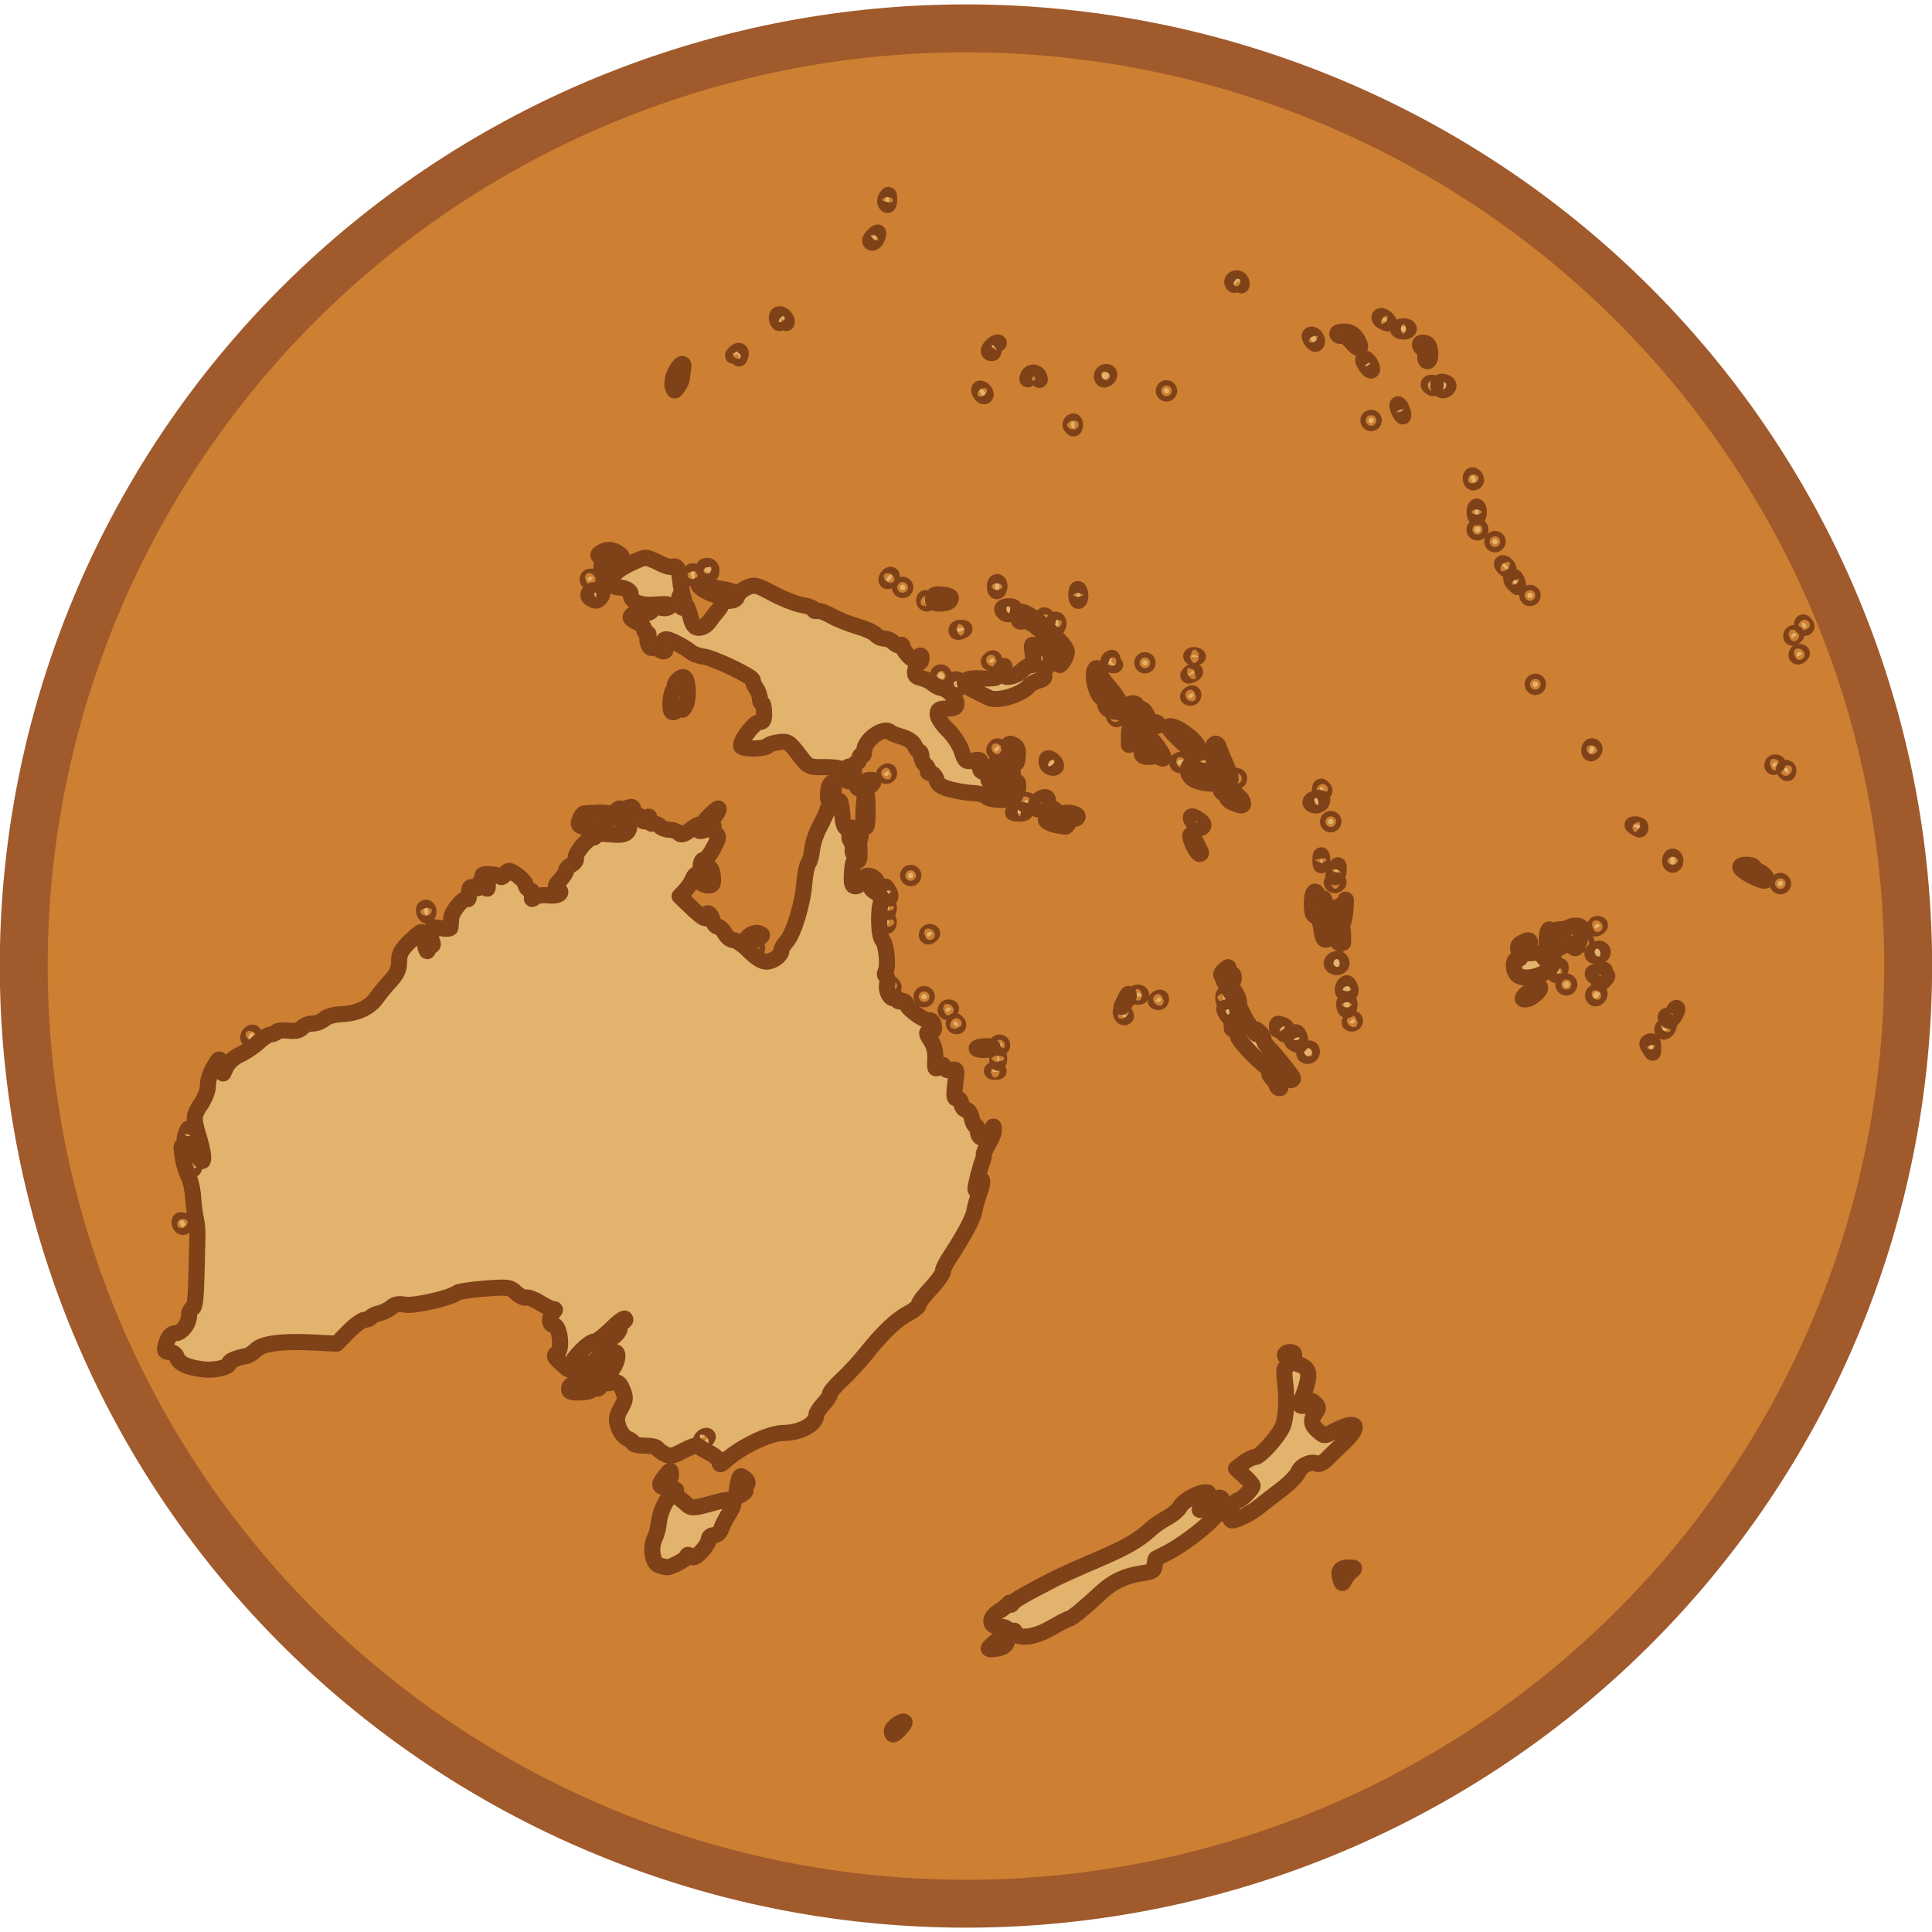
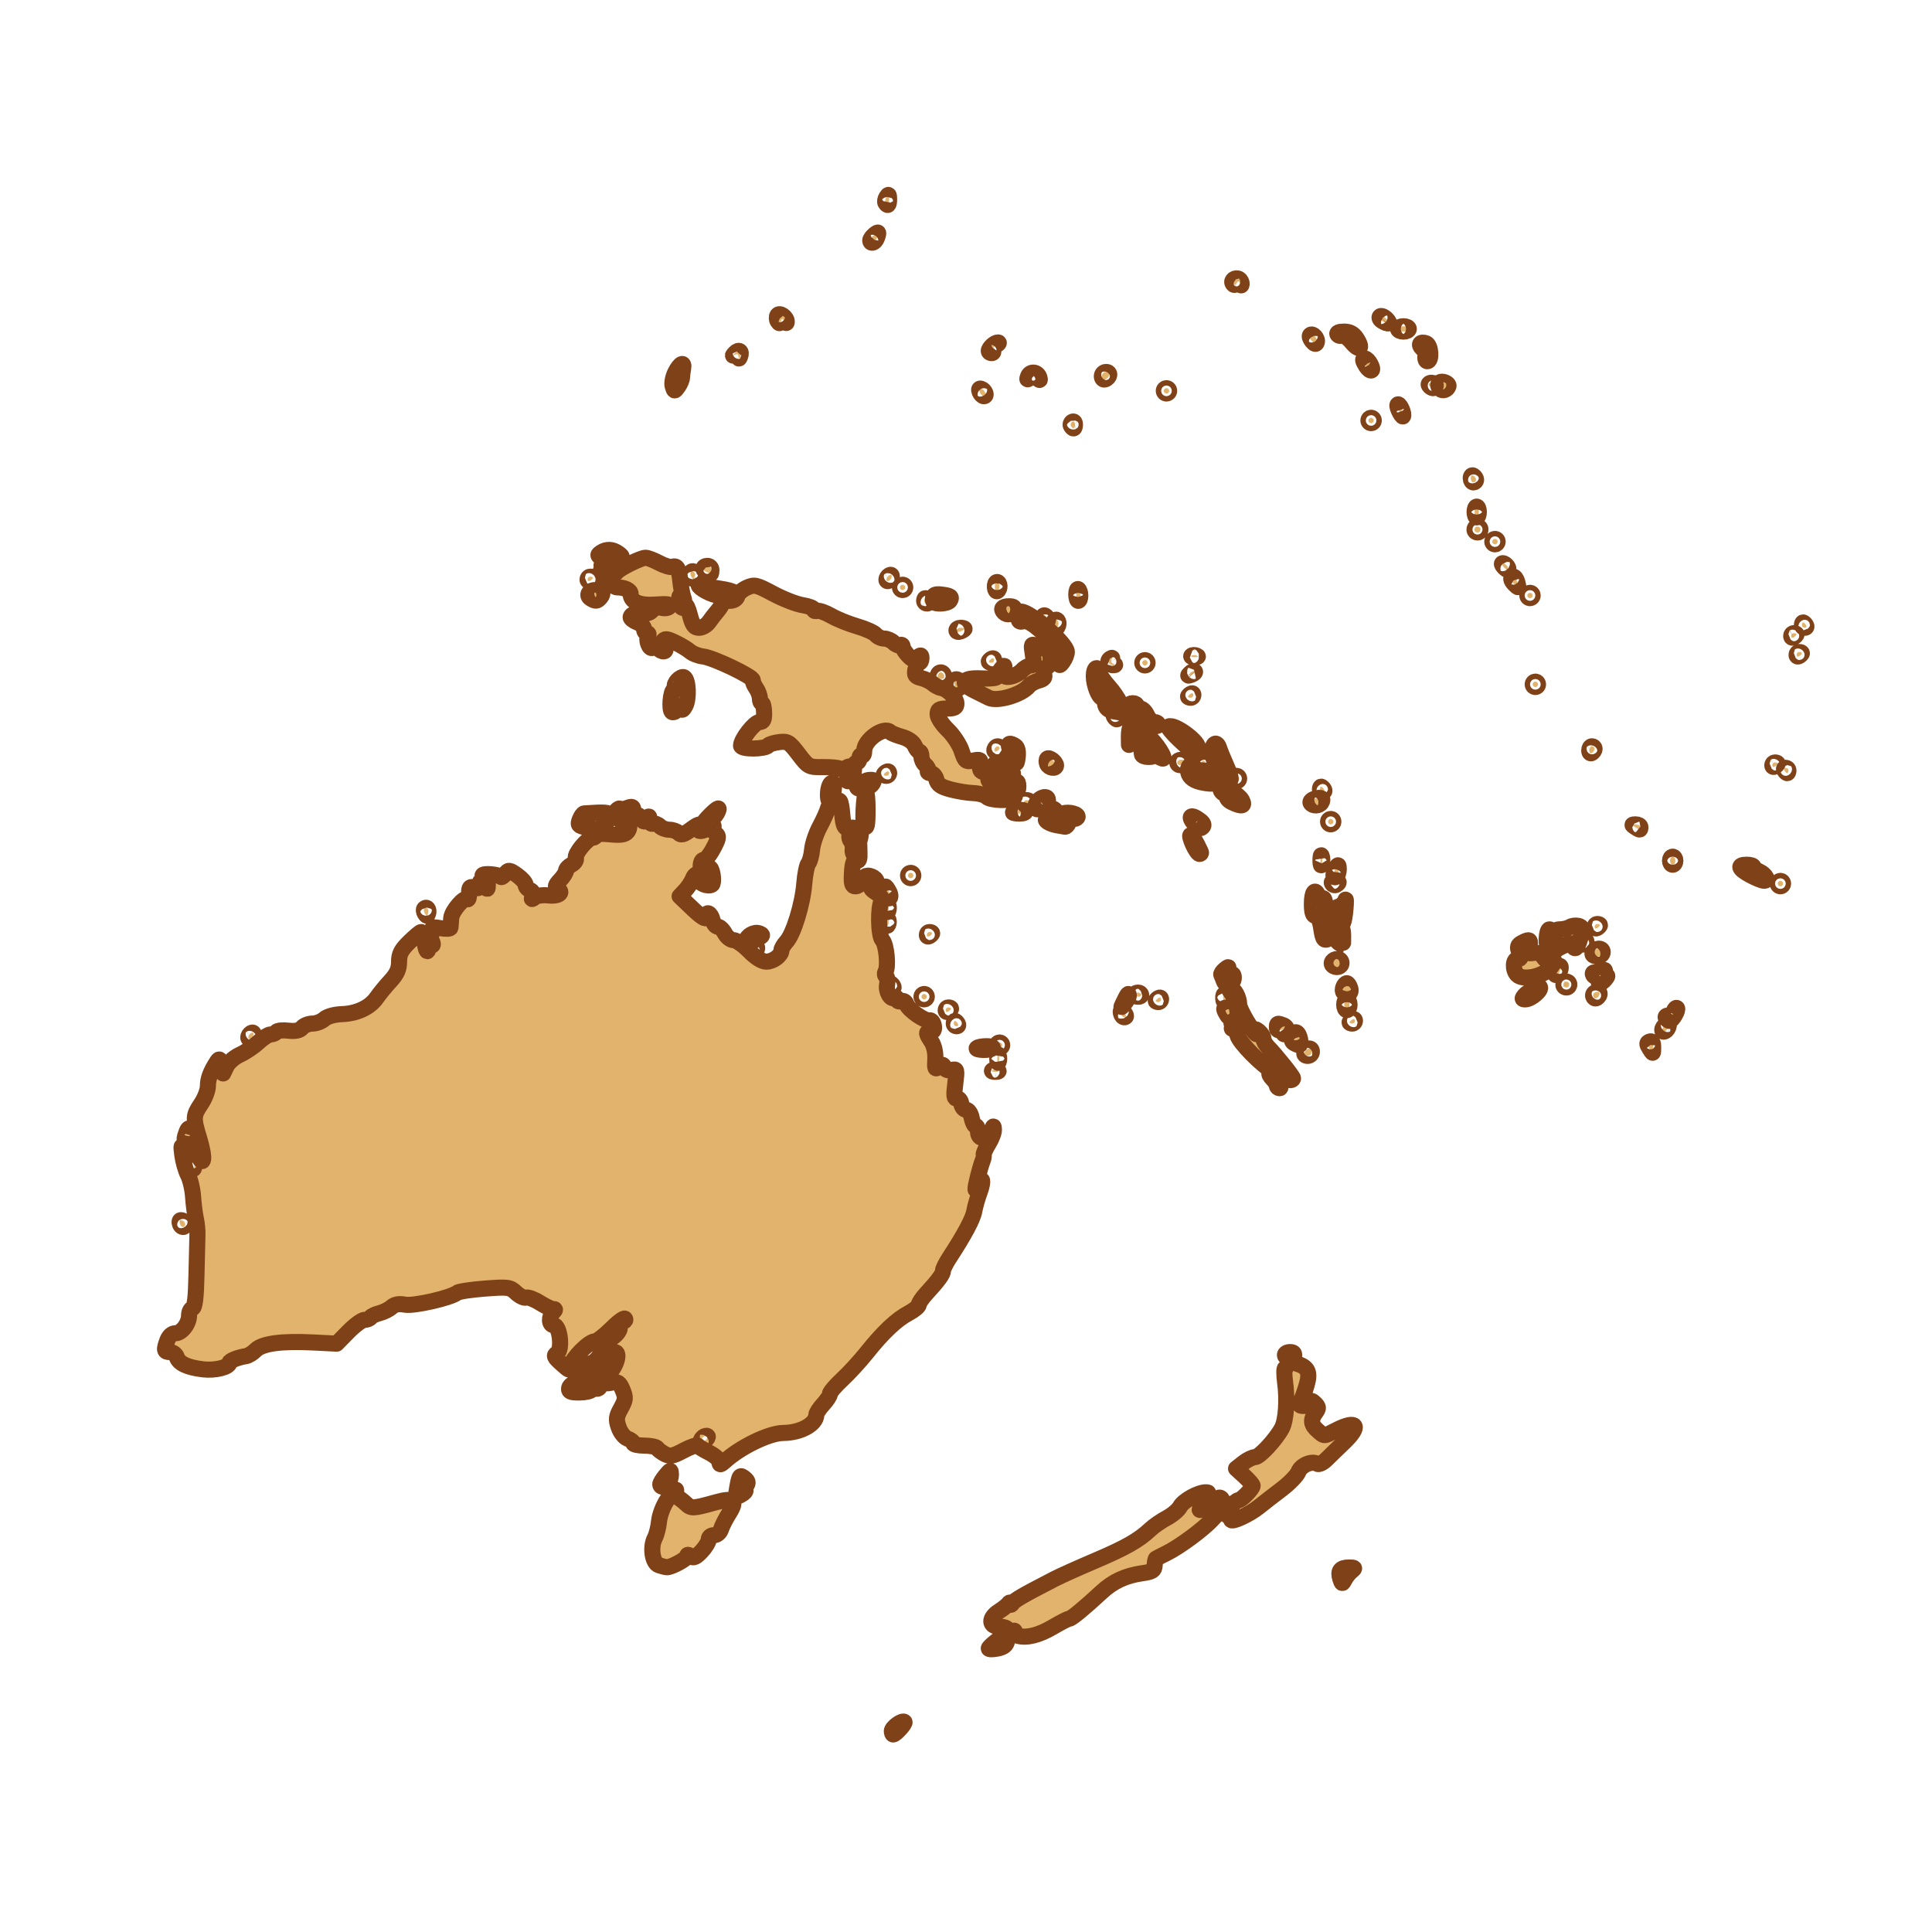
<svg xmlns="http://www.w3.org/2000/svg" xmlns:ns1="http://sodipodi.sourceforge.net/DTD/sodipodi-0.dtd" xmlns:ns2="http://www.inkscape.org/namespaces/inkscape" version="1.0" width="300" height="300" viewBox="-18 -6 36 17" id="svg2" ns1:version="0.32" ns2:version="0.46dev+devel" ns1:docname="Bronze_medal_Oceania.svg" ns2:output_extension="org.inkscape.output.svg.inkscape">
  <ns1:namedview ns2:window-height="1003" ns2:window-width="1280" ns2:pageshadow="2" ns2:pageopacity="0.0" guidetolerance="10.0" gridtolerance="10.0" objecttolerance="10.0" borderopacity="1.0" bordercolor="#666666" pagecolor="#ffffff" id="base" showgrid="false" ns2:zoom="0.11667262" ns2:cx="16.062913" ns2:cy="681.14009" ns2:window-x="0" ns2:window-y="0" ns2:current-layer="svg2" />
  <defs id="defs4" />
-   <path d="M 4.102 -1.737 A 7.085 7.051 0 1 1  -10.068,-1.737 A 7.085 7.051 0 1 1  4.102 -1.737 z" transform="matrix(2.478,0,0,2.478,7.391,6.805)" style="fill:#cd7f32;stroke:#a05a2c;stroke-width:0.36;fill-opacity:1;stroke-opacity:1" id="path12" />
  <path style="fill:#e2b36c;fill-opacity:1;stroke:#7f4118;stroke-opacity:1;stroke-width:0.3;stroke-miterlimit:4;stroke-dasharray:none;stroke-linejoin:round;stroke-linecap:round" d="M -1.382,16.756 C -1.382,16.687 -1.187,16.546 -1.147,16.586 C -1.123,16.61 -1.31,16.819 -1.357,16.819 C -1.371,16.819 -1.382,16.791 -1.382,16.756 z M 0.424,15.217 C 0.424,15.179 0.703,14.963 0.752,14.963 C 0.768,14.963 0.775,15.013 0.766,15.074 C 0.755,15.153 0.704,15.194 0.587,15.218 C 0.497,15.236 0.424,15.235 0.424,15.217 z M 0.963,14.98 C 0.914,14.966 0.887,14.934 0.903,14.909 C 0.918,14.884 0.896,14.877 0.853,14.893 C 0.81,14.91 0.775,14.898 0.775,14.868 C 0.775,14.837 0.708,14.812 0.625,14.812 C 0.426,14.812 0.419,14.649 0.612,14.526 C 0.688,14.478 0.767,14.415 0.787,14.387 C 0.811,14.354 0.824,14.353 0.825,14.386 C 0.826,14.413 0.845,14.408 0.867,14.373 C 0.903,14.317 1.067,14.222 1.653,13.92 C 1.764,13.863 2.102,13.711 2.406,13.582 C 2.973,13.34 3.216,13.203 3.434,12.998 C 3.503,12.933 3.643,12.837 3.745,12.783 C 3.846,12.729 3.956,12.637 3.988,12.577 C 4.05,12.46 4.337,12.301 4.477,12.307 C 4.537,12.309 4.524,12.326 4.438,12.363 C 4.365,12.393 4.338,12.425 4.375,12.439 C 4.421,12.456 4.423,12.488 4.384,12.561 C 4.333,12.657 4.336,12.658 4.482,12.583 C 4.564,12.54 4.646,12.482 4.663,12.454 C 4.718,12.365 4.777,12.4 4.813,12.542 L 4.848,12.68 L 4.939,12.567 C 4.99,12.505 5.052,12.454 5.077,12.454 C 5.131,12.454 5.341,12.239 5.341,12.184 C 5.341,12.164 5.272,12.084 5.187,12.006 L 5.032,11.865 L 5.168,11.758 C 5.243,11.699 5.342,11.651 5.387,11.651 C 5.47,11.651 5.773,11.324 5.886,11.113 C 5.964,10.967 5.991,10.587 5.946,10.259 C 5.927,10.114 5.927,9.995 5.946,9.995 C 5.966,9.995 5.992,9.94 6.005,9.872 C 6.018,9.803 6.01,9.76 5.986,9.774 C 5.962,9.789 5.943,9.777 5.943,9.748 C 5.943,9.718 5.986,9.694 6.039,9.694 C 6.108,9.694 6.128,9.721 6.109,9.79 C 6.092,9.855 6.117,9.896 6.185,9.917 C 6.375,9.978 6.416,10.077 6.347,10.311 C 6.313,10.427 6.264,10.562 6.239,10.61 C 6.203,10.679 6.214,10.698 6.29,10.698 C 6.343,10.698 6.396,10.67 6.407,10.636 C 6.422,10.589 6.448,10.593 6.505,10.651 C 6.572,10.718 6.573,10.742 6.514,10.823 C 6.417,10.956 6.428,11.048 6.553,11.156 C 6.684,11.27 6.659,11.271 6.896,11.149 C 7.291,10.948 7.367,11.068 7.041,11.379 C 6.927,11.487 6.782,11.629 6.717,11.693 C 6.653,11.758 6.575,11.795 6.545,11.776 C 6.445,11.715 6.242,11.802 6.195,11.925 C 6.169,11.992 6.029,12.137 5.883,12.248 C 5.737,12.358 5.546,12.507 5.459,12.577 C 5.285,12.719 4.94,12.879 4.94,12.818 C 4.94,12.797 4.894,12.75 4.838,12.715 C 4.748,12.659 4.719,12.67 4.593,12.809 C 4.422,12.995 3.981,13.322 3.735,13.443 C 3.639,13.491 3.551,13.535 3.541,13.542 C 3.53,13.549 3.519,13.606 3.515,13.668 C 3.511,13.764 3.473,13.788 3.284,13.815 C 2.974,13.859 2.74,13.967 2.525,14.167 C 2.203,14.465 1.965,14.662 1.924,14.662 C 1.902,14.662 1.765,14.731 1.62,14.817 C 1.357,14.972 1.131,15.028 0.963,14.98 z M 6.974,13.918 C 6.928,13.772 6.977,13.708 7.135,13.708 C 7.249,13.708 7.256,13.717 7.188,13.771 C 7.145,13.805 7.087,13.877 7.059,13.93 C 7.011,14.022 7.007,14.022 6.974,13.918 z M -5.723,13.666 C -5.844,13.627 -5.888,13.325 -5.797,13.156 C -5.766,13.097 -5.73,12.956 -5.719,12.843 C -5.708,12.73 -5.639,12.551 -5.566,12.445 C -5.427,12.245 -5.381,12.209 -5.406,12.317 C -5.414,12.353 -5.399,12.391 -5.371,12.402 C -5.343,12.414 -5.276,12.465 -5.22,12.517 C -5.116,12.614 -5.098,12.614 -4.658,12.492 C -4.323,12.399 -4.259,12.454 -4.414,12.699 C -4.477,12.799 -4.545,12.931 -4.564,12.993 C -4.585,13.059 -4.64,13.106 -4.697,13.106 C -4.752,13.106 -4.794,13.141 -4.794,13.186 C -4.794,13.23 -4.855,13.33 -4.93,13.409 C -5.031,13.517 -5.081,13.54 -5.13,13.499 C -5.172,13.465 -5.195,13.463 -5.195,13.496 C -5.195,13.547 -5.501,13.712 -5.579,13.703 C -5.603,13.701 -5.667,13.684 -5.723,13.666 z M -4.263,12.219 C -4.22,11.982 -4.213,11.973 -4.117,12.052 C -4.064,12.096 -4.056,12.135 -4.09,12.177 C -4.118,12.21 -4.128,12.25 -4.112,12.266 C -4.096,12.282 -4.131,12.321 -4.19,12.353 C -4.294,12.408 -4.297,12.403 -4.263,12.219 z M -5.697,12.158 C -5.697,12.134 -5.653,12.061 -5.598,11.995 C -5.504,11.882 -5.5,11.881 -5.498,11.98 C -5.496,12.083 -5.582,12.203 -5.657,12.203 C -5.679,12.203 -5.697,12.183 -5.697,12.158 z M -4.593,11.742 C -4.593,11.701 -4.678,11.624 -4.781,11.571 C -4.885,11.519 -4.982,11.459 -4.997,11.439 C -5.012,11.419 -5.131,11.459 -5.261,11.528 C -5.459,11.634 -5.515,11.645 -5.61,11.595 C -5.672,11.562 -5.737,11.514 -5.754,11.486 C -5.772,11.459 -5.879,11.437 -5.993,11.437 C -6.106,11.437 -6.199,11.417 -6.199,11.392 C -6.199,11.367 -6.247,11.329 -6.306,11.307 C -6.366,11.285 -6.44,11.19 -6.472,11.096 C -6.523,10.948 -6.517,10.898 -6.431,10.743 C -6.342,10.582 -6.338,10.545 -6.398,10.4 C -6.456,10.26 -6.485,10.241 -6.602,10.264 C -6.802,10.304 -6.815,10.253 -6.648,10.086 C -6.509,9.947 -6.443,9.694 -6.545,9.694 C -6.57,9.694 -6.637,9.773 -6.694,9.87 C -6.751,9.967 -6.838,10.046 -6.887,10.046 C -6.936,10.047 -7.033,10.062 -7.102,10.08 C -7.217,10.111 -7.221,10.106 -7.154,10.024 C -7.114,9.975 -7.03,9.915 -6.967,9.892 C -6.905,9.868 -6.821,9.77 -6.781,9.675 C -6.741,9.58 -6.651,9.463 -6.579,9.417 C -6.508,9.37 -6.45,9.291 -6.45,9.241 C -6.45,9.192 -6.421,9.141 -6.387,9.128 C -6.352,9.116 -6.338,9.091 -6.356,9.072 C -6.373,9.053 -6.49,9.14 -6.615,9.266 C -6.741,9.391 -6.876,9.494 -6.915,9.494 C -7.023,9.494 -7.341,9.813 -7.361,9.941 C -7.378,10.052 -7.38,10.051 -7.538,9.909 C -7.676,9.785 -7.687,9.759 -7.619,9.715 C -7.514,9.649 -7.569,9.193 -7.682,9.193 C -7.769,9.193 -7.777,9.035 -7.694,8.952 C -7.647,8.905 -7.647,8.892 -7.695,8.892 C -7.729,8.892 -7.84,8.839 -7.943,8.774 C -8.046,8.709 -8.16,8.667 -8.197,8.679 C -8.233,8.692 -8.317,8.651 -8.383,8.589 C -8.497,8.482 -8.53,8.478 -8.967,8.511 C -9.222,8.53 -9.455,8.566 -9.484,8.59 C -9.597,8.684 -10.288,8.841 -10.452,8.811 C -10.567,8.789 -10.645,8.803 -10.704,8.857 C -10.751,8.899 -10.852,8.95 -10.928,8.969 C -11.004,8.988 -11.079,9.023 -11.094,9.048 C -11.109,9.072 -11.16,9.093 -11.206,9.093 C -11.253,9.093 -11.389,9.193 -11.509,9.315 L -11.727,9.537 L -12.162,9.515 C -12.751,9.485 -13.112,9.533 -13.237,9.658 C -13.292,9.714 -13.374,9.764 -13.418,9.77 C -13.562,9.791 -13.725,9.856 -13.725,9.893 C -13.725,9.976 -13.99,10.042 -14.214,10.016 C -14.509,9.981 -14.667,9.907 -14.706,9.787 C -14.722,9.736 -14.779,9.694 -14.832,9.694 C -14.941,9.694 -14.95,9.656 -14.88,9.472 C -14.85,9.394 -14.792,9.343 -14.732,9.343 C -14.614,9.343 -14.477,9.164 -14.477,9.01 C -14.477,8.95 -14.449,8.891 -14.415,8.879 C -14.37,8.864 -14.348,8.684 -14.339,8.26 C -14.332,7.931 -14.324,7.595 -14.321,7.512 C -14.318,7.429 -14.331,7.294 -14.35,7.211 C -14.369,7.128 -14.392,6.944 -14.402,6.803 C -14.411,6.661 -14.454,6.477 -14.497,6.394 C -14.54,6.311 -14.587,6.145 -14.603,6.025 C -14.627,5.834 -14.623,5.822 -14.574,5.931 L -14.518,6.057 L -14.467,5.931 L -14.415,5.806 L -14.326,6.002 C -14.198,6.282 -14.172,6.09 -14.287,5.714 C -14.404,5.334 -14.401,5.288 -14.252,5.068 C -14.183,4.966 -14.126,4.817 -14.126,4.736 C -14.126,4.6 -14.076,4.468 -13.951,4.276 C -13.912,4.216 -13.896,4.231 -13.872,4.351 L -13.842,4.502 L -13.778,4.369 C -13.742,4.295 -13.63,4.198 -13.528,4.152 C -13.426,4.106 -13.272,4.002 -13.185,3.921 C -13.099,3.84 -12.994,3.774 -12.953,3.774 C -12.911,3.774 -12.865,3.753 -12.849,3.728 C -12.834,3.703 -12.734,3.692 -12.628,3.705 C -12.494,3.72 -12.415,3.703 -12.371,3.65 C -12.336,3.608 -12.25,3.573 -12.18,3.573 C -12.109,3.573 -12.01,3.536 -11.959,3.49 C -11.904,3.44 -11.77,3.402 -11.629,3.397 C -11.348,3.387 -11.104,3.272 -10.98,3.09 C -10.93,3.018 -10.817,2.879 -10.727,2.782 C -10.605,2.65 -10.564,2.558 -10.564,2.422 C -10.564,2.276 -10.525,2.201 -10.374,2.053 C -10.269,1.951 -10.17,1.867 -10.154,1.867 C -10.138,1.867 -10.108,1.963 -10.086,2.081 C -10.065,2.199 -10.038,2.255 -10.026,2.206 C -10.014,2.158 -9.983,2.118 -9.956,2.118 C -9.927,2.118 -9.928,2.081 -9.96,2.021 C -9.995,1.955 -9.996,1.914 -9.961,1.892 C -9.933,1.875 -9.924,1.838 -9.941,1.811 C -9.96,1.779 -9.906,1.773 -9.791,1.795 C -9.692,1.813 -9.609,1.809 -9.606,1.785 C -9.604,1.761 -9.598,1.681 -9.592,1.607 C -9.583,1.476 -9.343,1.198 -9.287,1.254 C -9.272,1.269 -9.259,1.22 -9.259,1.145 C -9.259,1.031 -9.243,1.013 -9.159,1.04 C -9.085,1.063 -9.059,1.049 -9.059,0.983 C -9.059,0.903 -9.052,0.904 -8.985,0.992 C -8.913,1.087 -8.911,1.087 -8.91,0.977 C -8.909,0.915 -8.931,0.864 -8.958,0.864 C -8.986,0.864 -9.008,0.841 -9.008,0.813 C -9.008,0.766 -8.715,0.79 -8.664,0.841 C -8.652,0.853 -8.615,0.825 -8.581,0.78 C -8.526,0.704 -8.508,0.706 -8.363,0.809 C -8.277,0.871 -8.206,0.951 -8.206,0.987 C -8.206,1.024 -8.169,1.068 -8.125,1.085 C -8.076,1.104 -8.057,1.147 -8.076,1.198 C -8.101,1.263 -8.094,1.268 -8.037,1.221 C -7.998,1.189 -7.885,1.173 -7.786,1.185 C -7.597,1.208 -7.491,1.134 -7.608,1.062 C -7.662,1.028 -7.654,0.996 -7.565,0.901 C -7.503,0.836 -7.453,0.756 -7.453,0.725 C -7.453,0.693 -7.406,0.642 -7.349,0.611 C -7.292,0.58 -7.256,0.525 -7.27,0.489 C -7.299,0.414 -7.049,0.111 -6.959,0.111 C -6.927,0.111 -6.901,0.09 -6.901,0.065 C -6.901,0.039 -6.785,0.03 -6.636,0.046 C -6.437,0.066 -6.356,0.054 -6.309,-0.002 C -6.235,-0.092 -6.285,-0.256 -6.377,-0.221 C -6.476,-0.183 -6.581,-0.329 -6.508,-0.403 C -6.476,-0.434 -6.45,-0.445 -6.45,-0.427 C -6.45,-0.408 -6.393,-0.414 -6.324,-0.441 C -6.216,-0.482 -6.199,-0.474 -6.199,-0.386 C -6.199,-0.33 -6.178,-0.297 -6.152,-0.313 C -6.126,-0.329 -6.081,-0.302 -6.052,-0.253 C -6.007,-0.176 -5.993,-0.174 -5.95,-0.24 C -5.907,-0.304 -5.899,-0.301 -5.898,-0.223 C -5.898,-0.172 -5.87,-0.14 -5.835,-0.152 C -5.801,-0.163 -5.743,-0.143 -5.706,-0.106 C -5.67,-0.069 -5.589,-0.039 -5.528,-0.039 C -5.466,-0.039 -5.389,-0.012 -5.356,0.021 C -5.31,0.067 -5.263,0.056 -5.148,-0.029 C -4.974,-0.158 -4.937,-0.166 -4.975,-0.068 C -4.995,-0.016 -4.974,-0.004 -4.898,-0.024 C -4.841,-0.039 -4.794,-0.071 -4.794,-0.095 C -4.794,-0.12 -4.769,-0.139 -4.74,-0.139 C -4.71,-0.139 -4.695,-0.111 -4.706,-0.077 C -4.718,-0.042 -4.696,0.009 -4.658,0.037 C -4.601,0.079 -4.61,0.127 -4.711,0.313 C -4.777,0.437 -4.857,0.532 -4.888,0.525 C -4.919,0.518 -4.944,0.572 -4.944,0.644 C -4.944,0.757 -4.933,0.767 -4.868,0.712 C -4.826,0.678 -4.78,0.661 -4.765,0.675 C -4.716,0.724 -4.693,0.958 -4.735,0.984 C -4.81,1.031 -4.988,0.957 -4.963,0.889 C -4.949,0.853 -4.962,0.809 -4.991,0.791 C -5.021,0.773 -5.065,0.81 -5.09,0.874 C -5.115,0.937 -5.181,1.037 -5.236,1.095 L -5.336,1.201 L -5.09,1.436 C -4.937,1.582 -4.844,1.642 -4.844,1.594 C -4.844,1.47 -4.758,1.504 -4.723,1.642 C -4.706,1.711 -4.662,1.767 -4.626,1.767 C -4.59,1.767 -4.53,1.824 -4.493,1.893 C -4.456,1.962 -4.384,2.018 -4.332,2.018 C -4.28,2.018 -4.15,2.108 -4.041,2.219 C -3.917,2.345 -3.799,2.419 -3.721,2.419 C -3.592,2.419 -3.439,2.303 -3.439,2.206 C -3.439,2.175 -3.397,2.103 -3.345,2.046 C -3.214,1.902 -3.045,1.352 -3.014,0.97 C -3,0.793 -2.965,0.621 -2.937,0.587 C -2.909,0.553 -2.878,0.438 -2.868,0.331 C -2.858,0.224 -2.794,0.032 -2.726,-0.095 C -2.658,-0.222 -2.589,-0.374 -2.574,-0.433 C -2.545,-0.541 -2.407,-0.629 -2.351,-0.574 C -2.335,-0.557 -2.315,-0.453 -2.307,-0.343 C -2.289,-0.093 -2.255,-0.036 -2.146,-0.071 C -2.095,-0.087 -2.08,-0.081 -2.11,-0.056 C -2.181,0.004 -2.196,0.112 -2.143,0.179 C -2.118,0.211 -2.104,0.276 -2.112,0.324 C -2.119,0.373 -2.103,0.426 -2.076,0.443 C -2.045,0.462 -2.03,0.408 -2.037,0.305 C -2.054,0.06 -2.04,-0.039 -1.989,-0.039 C -1.951,-0.039 -1.949,0.057 -1.985,0.162 C -1.99,0.175 -1.99,0.271 -1.985,0.375 C -1.979,0.513 -1.994,0.556 -2.043,0.537 C -2.092,0.519 -2.114,0.579 -2.125,0.763 C -2.137,0.963 -2.124,1.015 -2.062,1.015 C -2.019,1.015 -1.984,0.992 -1.984,0.964 C -1.984,0.937 -1.967,0.917 -1.947,0.92 C -1.926,0.923 -1.864,0.922 -1.809,0.917 C -1.708,0.907 -1.708,0.907 -1.809,0.864 C -1.88,0.833 -1.886,0.82 -1.831,0.817 C -1.788,0.815 -1.727,0.84 -1.695,0.872 C -1.65,0.917 -1.656,0.945 -1.719,0.991 C -1.792,1.045 -1.787,1.06 -1.667,1.139 C -1.589,1.19 -1.549,1.25 -1.57,1.283 C -1.642,1.398 -1.633,1.935 -1.557,2.019 C -1.481,2.103 -1.442,2.514 -1.501,2.609 C -1.519,2.639 -1.514,2.676 -1.49,2.691 C -1.466,2.706 -1.457,2.775 -1.47,2.845 C -1.496,2.978 -1.402,3.14 -1.326,3.093 C -1.302,3.078 -1.282,3.092 -1.282,3.124 C -1.282,3.156 -1.249,3.17 -1.209,3.155 C -1.167,3.139 -1.125,3.163 -1.109,3.212 C -1.075,3.316 -0.766,3.533 -0.68,3.513 C -0.646,3.505 -0.61,3.549 -0.599,3.611 C -0.586,3.686 -0.605,3.724 -0.655,3.724 C -0.75,3.724 -0.749,3.748 -0.645,3.907 C -0.593,3.986 -0.565,4.115 -0.572,4.239 C -0.583,4.417 -0.575,4.435 -0.507,4.379 C -0.444,4.326 -0.425,4.328 -0.401,4.39 C -0.383,4.437 -0.334,4.455 -0.268,4.438 C -0.169,4.412 -0.166,4.425 -0.2,4.696 C -0.228,4.917 -0.221,4.978 -0.17,4.967 C -0.135,4.959 -0.097,5.004 -0.088,5.066 C -0.078,5.128 -0.038,5.179 0.002,5.179 C 0.043,5.179 0.089,5.245 0.105,5.329 C 0.122,5.412 0.155,5.48 0.179,5.48 C 0.204,5.48 0.223,5.523 0.223,5.575 C 0.223,5.769 0.412,5.737 0.489,5.53 C 0.51,5.474 0.517,5.478 0.52,5.549 C 0.523,5.601 0.479,5.718 0.423,5.808 C 0.367,5.899 0.325,5.992 0.33,6.015 C 0.335,6.038 0.326,6.091 0.309,6.132 C 0.263,6.248 0.173,6.603 0.177,6.659 C 0.178,6.687 0.201,6.655 0.228,6.589 C 0.308,6.389 0.333,6.507 0.255,6.715 C 0.215,6.822 0.17,6.98 0.155,7.065 C 0.131,7.209 -0.029,7.508 -0.312,7.941 C -0.376,8.039 -0.429,8.146 -0.429,8.179 C -0.429,8.241 -0.515,8.359 -0.742,8.606 C -0.818,8.689 -0.88,8.781 -0.88,8.812 C -0.88,8.843 -0.965,8.913 -1.068,8.968 C -1.295,9.088 -1.544,9.323 -1.85,9.706 C -1.976,9.864 -2.183,10.089 -2.308,10.205 C -2.433,10.321 -2.536,10.442 -2.536,10.474 C -2.536,10.506 -2.593,10.594 -2.662,10.668 C -2.731,10.743 -2.788,10.83 -2.789,10.864 C -2.793,11.04 -3.083,11.199 -3.404,11.201 C -3.664,11.202 -4.197,11.459 -4.489,11.723 C -4.573,11.799 -4.593,11.803 -4.593,11.742 z M -4.814,11.263 C -4.849,11.228 -4.944,11.299 -4.944,11.359 C -4.944,11.393 -4.916,11.389 -4.868,11.349 C -4.826,11.314 -4.802,11.275 -4.814,11.263 z M -14.377,6.207 C -14.377,6.166 -14.399,6.132 -14.426,6.132 C -14.452,6.132 -14.461,6.166 -14.445,6.207 C -14.429,6.249 -14.408,6.283 -14.397,6.283 C -14.386,6.283 -14.377,6.249 -14.377,6.207 z M -7.394,10.361 C -7.373,10.252 -7.034,10.175 -6.896,10.249 C -6.842,10.278 -6.812,10.323 -6.828,10.35 C -6.844,10.377 -6.877,10.386 -6.901,10.372 C -6.925,10.357 -6.959,10.368 -6.976,10.396 C -6.993,10.424 -7.098,10.447 -7.209,10.447 C -7.372,10.447 -7.407,10.431 -7.394,10.361 z M -14.646,7.311 C -14.662,7.27 -14.654,7.236 -14.629,7.236 C -14.561,7.236 -14.519,7.325 -14.572,7.358 C -14.597,7.373 -14.63,7.352 -14.646,7.311 z M -14.55,5.668 C -14.509,5.536 -14.486,5.505 -14.454,5.536 C -14.416,5.575 -14.485,5.781 -14.537,5.781 C -14.563,5.781 -14.569,5.73 -14.55,5.668 z M 5.793,4.731 C 5.793,4.705 5.756,4.648 5.711,4.603 C 5.667,4.558 5.642,4.51 5.656,4.496 C 5.67,4.482 5.73,4.54 5.791,4.624 C 5.851,4.708 5.876,4.777 5.846,4.777 C 5.817,4.777 5.793,4.757 5.793,4.731 z M 5.993,4.553 C 5.993,4.51 5.964,4.491 5.922,4.507 C 5.883,4.522 5.794,4.504 5.724,4.468 C 5.523,4.362 5.092,3.926 5.059,3.794 C 5.043,3.728 5.003,3.673 4.972,3.673 C 4.94,3.672 4.948,3.65 4.99,3.623 C 5.057,3.58 5.057,3.575 4.99,3.572 C 4.927,3.571 4.929,3.559 4.999,3.506 C 5.067,3.454 5.075,3.405 5.042,3.255 C 5.019,3.153 4.972,3.036 4.938,2.995 C 4.898,2.946 4.895,2.921 4.932,2.921 C 5.002,2.921 5.09,3.086 5.09,3.216 C 5.09,3.31 5.367,3.774 5.423,3.774 C 5.436,3.774 5.43,3.746 5.41,3.711 C 5.384,3.669 5.399,3.671 5.457,3.717 C 5.504,3.755 5.542,3.817 5.542,3.855 C 5.542,3.893 5.581,3.964 5.63,4.013 C 5.772,4.157 6.094,4.559 6.094,4.594 C 6.094,4.612 6.071,4.627 6.043,4.627 C 6.016,4.627 5.993,4.594 5.993,4.553 z M 0.488,4.446 C 0.505,4.429 0.548,4.428 0.584,4.442 C 0.624,4.458 0.612,4.47 0.554,4.472 C 0.501,4.475 0.471,4.463 0.488,4.446 z M 0.583,4.226 C 0.583,4.157 0.594,4.128 0.608,4.163 C 0.622,4.197 0.622,4.254 0.608,4.288 C 0.594,4.323 0.583,4.295 0.583,4.226 z M 6.306,4.116 C 6.337,4.023 6.445,4.007 6.445,4.096 C 6.445,4.14 6.409,4.175 6.365,4.175 C 6.322,4.175 6.295,4.149 6.306,4.116 z M 12.731,4.029 C 12.683,3.953 12.685,3.928 12.738,3.908 C 12.782,3.891 12.804,3.923 12.804,4.004 C 12.804,4.15 12.806,4.149 12.731,4.029 z M 0.201,4.03 C 0.247,3.985 0.526,3.982 0.498,4.027 C 0.484,4.05 0.405,4.066 0.322,4.064 C 0.239,4.062 0.185,4.047 0.201,4.03 z M 0.575,3.975 C 0.575,3.947 0.597,3.925 0.625,3.925 C 0.652,3.925 0.675,3.947 0.675,3.975 C 0.675,4.002 0.652,4.025 0.625,4.025 C 0.597,4.025 0.575,4.002 0.575,3.975 z M 6.104,3.932 C 6.031,3.885 6.079,3.71 6.158,3.737 C 6.218,3.757 6.262,3.975 6.206,3.974 C 6.186,3.974 6.14,3.955 6.104,3.932 z M -13.374,3.83 C -13.374,3.803 -13.351,3.766 -13.323,3.749 C -13.296,3.732 -13.273,3.741 -13.273,3.768 C -13.273,3.796 -13.296,3.832 -13.323,3.849 C -13.351,3.866 -13.374,3.858 -13.374,3.83 z M 5.923,3.715 C 5.948,3.676 5.932,3.667 5.876,3.689 C 5.822,3.71 5.793,3.695 5.793,3.647 C 5.793,3.564 5.802,3.561 5.914,3.604 C 6.002,3.638 6.023,3.774 5.94,3.774 C 5.911,3.774 5.903,3.748 5.923,3.715 z M 12.979,3.664 C 12.99,3.631 13.026,3.596 13.058,3.585 C 13.095,3.573 13.106,3.596 13.087,3.644 C 13.052,3.736 12.949,3.755 12.979,3.664 z M -0.228,3.573 C -0.228,3.546 -0.218,3.523 -0.206,3.523 C -0.194,3.523 -0.17,3.546 -0.153,3.573 C -0.136,3.601 -0.146,3.623 -0.175,3.623 C -0.204,3.623 -0.228,3.601 -0.228,3.573 z M 7.147,3.551 C 7.147,3.539 7.17,3.515 7.197,3.498 C 7.225,3.481 7.248,3.491 7.248,3.52 C 7.248,3.549 7.225,3.573 7.197,3.573 C 7.17,3.573 7.147,3.563 7.147,3.551 z M 13.043,3.473 C 13.026,3.445 13.044,3.423 13.084,3.423 C 13.124,3.423 13.172,3.386 13.189,3.34 C 13.206,3.295 13.233,3.27 13.248,3.285 C 13.28,3.318 13.16,3.523 13.109,3.523 C 13.089,3.523 13.06,3.501 13.043,3.473 z M 2.916,3.44 C 2.898,3.421 2.883,3.383 2.883,3.354 C 2.883,3.323 2.906,3.326 2.942,3.362 C 2.975,3.394 2.99,3.433 2.975,3.447 C 2.961,3.461 2.934,3.458 2.916,3.44 z M 4.843,3.379 C 4.793,3.286 4.799,3.272 4.888,3.272 C 4.998,3.272 5.013,3.309 4.944,3.417 C 4.909,3.473 4.889,3.465 4.843,3.379 z M -0.379,3.325 C -0.379,3.296 -0.356,3.272 -0.329,3.272 C -0.301,3.272 -0.278,3.282 -0.278,3.294 C -0.278,3.307 -0.301,3.33 -0.329,3.348 C -0.356,3.365 -0.379,3.355 -0.379,3.325 z M 7.047,3.222 C 7.047,3.167 7.069,3.122 7.097,3.122 C 7.125,3.122 7.147,3.167 7.147,3.222 C 7.147,3.277 7.125,3.322 7.097,3.322 C 7.069,3.322 7.047,3.277 7.047,3.222 z M 2.937,3.172 C 3.01,3.018 3.033,2.99 3.033,3.054 C 3.033,3.081 2.998,3.146 2.955,3.2 C 2.881,3.292 2.88,3.29 2.937,3.172 z M 3.535,3.15 C 3.535,3.138 3.557,3.114 3.585,3.097 C 3.613,3.08 3.635,3.09 3.635,3.119 C 3.635,3.148 3.613,3.172 3.585,3.172 C 3.557,3.172 3.535,3.162 3.535,3.15 z M 4.793,3.101 C 4.791,3.048 4.803,3.018 4.819,3.035 C 4.836,3.052 4.838,3.095 4.823,3.131 C 4.807,3.171 4.795,3.159 4.793,3.101 z M -0.83,3.072 C -0.83,3.044 -0.808,3.021 -0.78,3.021 C -0.752,3.021 -0.73,3.044 -0.73,3.072 C -0.73,3.099 -0.752,3.122 -0.78,3.122 C -0.808,3.122 -0.83,3.099 -0.83,3.072 z M 10.408,3.047 C 10.443,3.005 10.5,2.971 10.536,2.971 C 10.572,2.971 10.611,2.943 10.623,2.909 C 10.636,2.874 10.666,2.865 10.69,2.888 C 10.743,2.938 10.532,3.122 10.422,3.122 C 10.36,3.122 10.358,3.108 10.408,3.047 z M 11.693,3.079 C 11.675,3.051 11.686,3.013 11.716,2.995 C 11.793,2.947 11.842,3.012 11.778,3.077 C 11.742,3.113 11.714,3.114 11.693,3.079 z M 3.133,3.049 C 3.133,2.997 3.23,2.974 3.258,3.021 C 3.276,3.049 3.255,3.072 3.212,3.072 C 3.169,3.072 3.133,3.062 3.133,3.049 z M 7.034,2.991 C 6.996,2.953 7.045,2.821 7.097,2.821 C 7.118,2.821 7.147,2.866 7.162,2.921 C 7.187,3.016 7.104,3.062 7.034,2.991 z M -1.432,2.871 C -1.432,2.843 -1.422,2.821 -1.41,2.821 C -1.398,2.821 -1.374,2.843 -1.357,2.871 C -1.34,2.898 -1.35,2.921 -1.379,2.921 C -1.408,2.921 -1.432,2.898 -1.432,2.871 z M 11.139,2.875 C 11.122,2.849 11.131,2.814 11.157,2.798 C 11.183,2.782 11.218,2.79 11.234,2.816 C 11.25,2.843 11.242,2.877 11.216,2.893 C 11.189,2.909 11.155,2.901 11.139,2.875 z M 4.805,2.782 C 4.788,2.734 4.766,2.681 4.757,2.663 C 4.748,2.646 4.778,2.601 4.824,2.563 C 4.898,2.503 4.904,2.506 4.873,2.588 C 4.847,2.658 4.857,2.674 4.914,2.652 C 4.965,2.633 4.99,2.654 4.99,2.717 C 4.99,2.843 4.844,2.894 4.805,2.782 z M 11.798,2.737 C 11.819,2.684 11.811,2.666 11.775,2.688 C 11.745,2.707 11.706,2.699 11.688,2.671 C 11.671,2.643 11.679,2.62 11.706,2.62 C 11.733,2.62 11.794,2.605 11.843,2.586 C 11.902,2.564 11.919,2.571 11.894,2.612 C 11.874,2.644 11.884,2.67 11.917,2.67 C 11.961,2.67 11.96,2.689 11.914,2.745 C 11.83,2.846 11.758,2.841 11.798,2.737 z M 10.271,2.664 C 10.183,2.574 10.191,2.369 10.282,2.369 C 10.34,2.369 10.346,2.342 10.308,2.245 C 10.27,2.144 10.279,2.11 10.357,2.069 C 10.476,2.005 10.509,2.005 10.509,2.068 C 10.509,2.096 10.476,2.118 10.435,2.118 C 10.388,2.118 10.373,2.147 10.392,2.198 C 10.413,2.252 10.467,2.272 10.56,2.258 C 10.655,2.244 10.715,2.267 10.755,2.331 C 10.787,2.382 10.835,2.41 10.862,2.393 C 10.983,2.318 10.991,2.435 10.872,2.553 C 10.721,2.705 10.373,2.769 10.271,2.664 z M 10.96,2.6 C 10.96,2.562 10.992,2.518 11.03,2.504 C 11.079,2.485 11.092,2.506 11.074,2.574 C 11.045,2.685 10.96,2.705 10.96,2.6 z M 6.831,2.488 C 6.784,2.441 6.841,2.369 6.924,2.369 C 6.964,2.369 6.997,2.403 6.997,2.444 C 6.997,2.52 6.891,2.548 6.831,2.488 z M 10.876,2.25 C 10.893,2.205 10.886,2.168 10.86,2.168 C 10.834,2.168 10.816,2.089 10.82,1.993 C 10.823,1.896 10.846,1.817 10.871,1.817 C 10.896,1.817 10.902,1.84 10.885,1.867 C 10.868,1.895 10.891,1.918 10.935,1.918 C 10.98,1.918 11.003,1.895 10.985,1.867 C 10.968,1.84 11.006,1.817 11.07,1.817 C 11.134,1.816 11.217,1.796 11.254,1.772 C 11.292,1.749 11.362,1.74 11.411,1.752 C 11.488,1.772 11.493,1.802 11.45,1.972 C 11.422,2.08 11.379,2.168 11.353,2.168 C 11.327,2.168 11.319,2.147 11.335,2.122 C 11.392,2.028 11.106,2.105 10.977,2.217 C 10.883,2.299 10.853,2.308 10.876,2.25 z M 11.675,2.256 C 11.707,2.161 11.864,2.148 11.864,2.24 C 11.864,2.287 11.821,2.319 11.759,2.319 C 11.698,2.319 11.663,2.293 11.675,2.256 z M -3.991,2.197 C -3.991,2.184 -3.969,2.16 -3.941,2.143 C -3.913,2.126 -3.891,2.136 -3.891,2.166 C -3.891,2.195 -3.913,2.219 -3.941,2.219 C -3.969,2.219 -3.991,2.209 -3.991,2.197 z M 6.953,2.073 C 6.915,2.049 6.9,2.003 6.919,1.971 C 6.939,1.939 6.928,1.88 6.895,1.84 C 6.845,1.781 6.852,1.767 6.93,1.767 C 7.007,1.767 7.027,1.803 7.027,1.943 C 7.027,2.039 7.026,2.118 7.024,2.118 C 7.023,2.117 6.991,2.097 6.953,2.073 z M 11.462,2.071 C 11.462,2.042 11.485,2.018 11.512,2.018 C 11.54,2.018 11.562,2.028 11.562,2.04 C 11.562,2.052 11.54,2.076 11.512,2.093 C 11.485,2.11 11.462,2.1 11.462,2.071 z M -4.091,2.024 C -4.091,1.94 -3.942,1.856 -3.854,1.891 C -3.776,1.921 -3.78,1.933 -3.891,1.995 C -4.038,2.077 -4.091,2.085 -4.091,2.024 z M 6.618,1.792 C 6.596,1.649 6.558,1.566 6.514,1.566 C 6.465,1.566 6.445,1.5 6.445,1.341 C 6.445,1.117 6.506,1.042 6.565,1.193 C 6.581,1.236 6.617,1.258 6.645,1.241 C 6.676,1.221 6.696,1.291 6.696,1.418 C 6.696,1.532 6.735,1.693 6.783,1.774 C 6.86,1.904 6.861,1.928 6.796,1.969 C 6.672,2.047 6.653,2.028 6.618,1.792 z M -0.73,1.921 C -0.73,1.891 -0.707,1.867 -0.68,1.867 C -0.652,1.867 -0.63,1.877 -0.63,1.89 C -0.63,1.902 -0.652,1.926 -0.68,1.943 C -0.707,1.96 -0.73,1.95 -0.73,1.921 z M 11.713,1.77 C 11.713,1.741 11.736,1.717 11.763,1.717 C 11.791,1.717 11.813,1.727 11.813,1.739 C 11.813,1.751 11.791,1.775 11.763,1.792 C 11.736,1.809 11.713,1.799 11.713,1.77 z M -1.479,1.696 C -1.481,1.643 -1.469,1.613 -1.452,1.63 C -1.436,1.647 -1.434,1.69 -1.448,1.726 C -1.464,1.766 -1.476,1.754 -1.479,1.696 z M 6.997,1.601 C 6.997,1.505 6.977,1.477 6.921,1.498 C 6.88,1.514 6.846,1.503 6.846,1.475 C 6.846,1.446 6.89,1.409 6.943,1.392 C 6.997,1.375 7.052,1.323 7.066,1.276 C 7.081,1.229 7.083,1.3 7.071,1.435 C 7.049,1.7 6.997,1.816 6.997,1.601 z M -10.083,1.523 C -10.105,1.488 -10.109,1.446 -10.092,1.429 C -10.047,1.384 -9.998,1.45 -10.023,1.523 C -10.04,1.574 -10.051,1.574 -10.083,1.523 z M -1.475,1.416 C -1.475,1.347 -1.463,1.319 -1.449,1.353 C -1.435,1.388 -1.435,1.444 -1.449,1.479 C -1.463,1.513 -1.475,1.485 -1.475,1.416 z M -1.495,1.139 C -1.524,0.989 -1.504,0.981 -1.434,1.112 C -1.404,1.167 -1.401,1.221 -1.426,1.237 C -1.451,1.252 -1.482,1.208 -1.495,1.139 z M 6.822,0.965 C 6.804,0.937 6.825,0.914 6.868,0.914 C 6.956,0.914 6.969,0.944 6.9,0.987 C 6.874,1.003 6.839,0.993 6.822,0.965 z M 15.125,0.964 C 15.125,0.937 15.147,0.914 15.175,0.914 C 15.203,0.914 15.225,0.937 15.225,0.964 C 15.225,0.992 15.203,1.015 15.175,1.015 C 15.147,1.015 15.125,0.992 15.125,0.964 z M 14.61,0.806 C 14.393,0.688 14.368,0.613 14.548,0.613 C 14.617,0.613 14.673,0.63 14.673,0.651 C 14.673,0.672 14.723,0.712 14.783,0.739 C 14.908,0.796 14.966,0.916 14.866,0.911 C 14.829,0.909 14.714,0.862 14.61,0.806 z M -1.081,0.814 C -1.081,0.786 -1.059,0.764 -1.031,0.764 C -1.003,0.764 -0.981,0.786 -0.981,0.814 C -0.981,0.841 -1.003,0.864 -1.031,0.864 C -1.059,0.864 -1.081,0.841 -1.081,0.814 z M 6.847,0.804 C 6.847,0.768 6.87,0.705 6.896,0.663 C 6.936,0.602 6.945,0.609 6.946,0.698 C 6.946,0.758 6.924,0.822 6.896,0.839 C 6.869,0.856 6.847,0.84 6.847,0.804 z M 6.605,0.538 C 6.604,0.455 6.615,0.415 6.628,0.449 C 6.642,0.483 6.643,0.551 6.63,0.6 C 6.617,0.648 6.606,0.621 6.605,0.538 z M 13.118,0.538 C 13.118,0.496 13.14,0.463 13.168,0.463 C 13.196,0.463 13.218,0.496 13.218,0.538 C 13.218,0.579 13.196,0.613 13.168,0.613 C 13.14,0.613 13.118,0.579 13.118,0.538 z M 4.229,0.237 C 4.185,0.14 4.165,0.061 4.185,0.061 C 4.214,0.061 4.271,0.153 4.376,0.375 C 4.386,0.395 4.374,0.412 4.351,0.412 C 4.328,0.412 4.272,0.333 4.229,0.237 z M -7.083,-0.083 C -7.221,-0.111 -7.235,-0.128 -7.198,-0.227 C -7.174,-0.289 -7.138,-0.341 -7.116,-0.343 C -6.727,-0.37 -6.651,-0.365 -6.629,-0.308 C -6.606,-0.248 -6.827,-0.031 -6.895,-0.046 C -6.912,-0.049 -6.997,-0.066 -7.083,-0.083 z M 4.271,-0.13 C 4.124,-0.292 4.183,-0.347 4.36,-0.213 C 4.426,-0.163 4.441,-0.123 4.406,-0.088 C 4.372,-0.053 4.328,-0.067 4.271,-0.13 z M 12.466,-0.089 C 12.401,-0.131 12.403,-0.138 12.478,-0.139 C 12.526,-0.139 12.566,-0.117 12.566,-0.089 C 12.566,-0.028 12.56,-0.028 12.466,-0.089 z M -1.898,-0.127 C -1.929,-0.185 -1.902,-0.69 -1.866,-0.726 C -1.848,-0.744 -1.834,-0.608 -1.834,-0.424 C -1.834,-0.11 -1.85,-0.037 -1.898,-0.127 z M 1.678,-0.125 C 1.609,-0.138 1.53,-0.171 1.503,-0.2 C 1.469,-0.235 1.49,-0.24 1.57,-0.216 C 1.678,-0.183 1.682,-0.189 1.628,-0.29 C 1.554,-0.428 1.607,-0.489 1.696,-0.367 C 1.736,-0.312 1.776,-0.295 1.795,-0.326 C 1.832,-0.386 2.08,-0.349 2.08,-0.284 C 2.08,-0.26 2.048,-0.24 2.01,-0.24 C 1.971,-0.24 1.927,-0.206 1.911,-0.165 C 1.895,-0.123 1.865,-0.092 1.843,-0.096 C 1.821,-0.1 1.747,-0.113 1.678,-0.125 z M -4.894,-0.161 C -4.894,-0.174 -4.837,-0.243 -4.767,-0.313 C -4.613,-0.466 -4.571,-0.476 -4.643,-0.341 C -4.692,-0.25 -4.894,-0.104 -4.894,-0.161 z M 6.746,-0.19 C 6.746,-0.217 6.768,-0.24 6.796,-0.24 C 6.824,-0.24 6.846,-0.217 6.846,-0.19 C 6.846,-0.162 6.824,-0.139 6.796,-0.139 C 6.768,-0.139 6.746,-0.162 6.746,-0.19 z M 0.876,-0.359 C 0.876,-0.404 1.079,-0.427 1.104,-0.386 C 1.12,-0.361 1.075,-0.34 1.004,-0.34 C 0.933,-0.34 0.876,-0.349 0.876,-0.359 z M 1.296,-0.482 C 1.306,-0.618 1.528,-0.717 1.528,-0.586 C 1.528,-0.555 1.495,-0.543 1.455,-0.558 C 1.409,-0.576 1.392,-0.562 1.408,-0.52 C 1.422,-0.483 1.401,-0.441 1.361,-0.426 C 1.316,-0.408 1.292,-0.429 1.296,-0.482 z M 1.076,-0.538 C 1.076,-0.567 1.099,-0.591 1.126,-0.591 C 1.154,-0.591 1.177,-0.581 1.177,-0.569 C 1.177,-0.557 1.154,-0.533 1.126,-0.516 C 1.099,-0.499 1.076,-0.509 1.076,-0.538 z M 4.95,-0.553 C 4.884,-0.585 4.846,-0.637 4.862,-0.677 C 4.876,-0.716 4.868,-0.734 4.842,-0.718 C 4.792,-0.687 4.713,-0.782 4.754,-0.824 C 4.798,-0.868 5.085,-0.695 5.141,-0.591 C 5.202,-0.475 5.138,-0.462 4.95,-0.553 z M 6.422,-0.537 C 6.406,-0.563 6.44,-0.599 6.498,-0.617 C 6.617,-0.655 6.671,-0.623 6.622,-0.544 C 6.582,-0.478 6.461,-0.474 6.422,-0.537 z M -2.572,-0.71 C -2.569,-0.808 -2.539,-0.9 -2.505,-0.912 C -2.463,-0.929 -2.45,-0.888 -2.464,-0.78 C -2.493,-0.549 -2.578,-0.494 -2.572,-0.71 z M 0.381,-0.654 C 0.347,-0.688 0.235,-0.719 0.133,-0.722 C 0.031,-0.725 -0.158,-0.756 -0.287,-0.79 C -0.466,-0.837 -0.528,-0.88 -0.551,-0.972 C -0.568,-1.039 -0.616,-1.093 -0.659,-1.093 C -0.701,-1.093 -0.723,-1.113 -0.708,-1.137 C -0.693,-1.162 -0.714,-1.21 -0.756,-1.244 C -0.797,-1.278 -0.83,-1.348 -0.83,-1.4 C -0.83,-1.452 -0.847,-1.494 -0.869,-1.494 C -0.89,-1.494 -0.929,-1.544 -0.956,-1.606 C -0.986,-1.673 -1.08,-1.738 -1.19,-1.769 C -1.291,-1.797 -1.39,-1.837 -1.411,-1.857 C -1.527,-1.974 -1.896,-1.713 -1.896,-1.514 C -1.896,-1.449 -1.916,-1.408 -1.94,-1.423 C -1.964,-1.438 -1.984,-1.415 -1.984,-1.372 C -1.984,-1.329 -2.007,-1.293 -2.034,-1.293 C -2.062,-1.293 -2.085,-1.25 -2.085,-1.197 C -2.085,-1.064 -2.136,-0.942 -2.193,-0.942 C -2.22,-0.942 -2.227,-0.965 -2.21,-0.992 C -2.193,-1.02 -2.171,-1.088 -2.16,-1.143 C -2.144,-1.227 -2.156,-1.236 -2.231,-1.195 C -2.281,-1.168 -2.336,-1.16 -2.353,-1.177 C -2.37,-1.194 -2.508,-1.207 -2.659,-1.206 C -2.931,-1.203 -2.937,-1.207 -3.121,-1.448 C -3.292,-1.672 -3.323,-1.692 -3.482,-1.672 C -3.577,-1.66 -3.669,-1.632 -3.685,-1.609 C -3.739,-1.536 -4.192,-1.533 -4.192,-1.606 C -4.192,-1.724 -3.94,-2.046 -3.848,-2.046 C -3.778,-2.046 -3.759,-2.085 -3.762,-2.222 C -3.764,-2.318 -3.782,-2.397 -3.803,-2.397 C -3.824,-2.397 -3.841,-2.437 -3.841,-2.486 C -3.841,-2.535 -3.872,-2.62 -3.91,-2.675 C -3.948,-2.729 -3.976,-2.796 -3.973,-2.824 C -3.964,-2.89 -4.71,-3.247 -4.902,-3.268 C -4.985,-3.277 -5.094,-3.32 -5.144,-3.363 C -5.195,-3.406 -5.319,-3.481 -5.421,-3.529 C -5.576,-3.603 -5.613,-3.606 -5.649,-3.548 C -5.675,-3.506 -5.669,-3.465 -5.633,-3.442 C -5.601,-3.422 -5.59,-3.39 -5.609,-3.371 C -5.629,-3.352 -5.678,-3.364 -5.719,-3.398 C -5.76,-3.432 -5.815,-3.446 -5.842,-3.429 C -5.9,-3.393 -5.968,-3.579 -5.923,-3.651 C -5.906,-3.679 -5.916,-3.702 -5.945,-3.702 C -5.974,-3.702 -5.998,-3.736 -5.998,-3.778 C -5.998,-3.82 -6.055,-3.876 -6.124,-3.902 C -6.192,-3.929 -6.249,-3.972 -6.249,-3.998 C -6.249,-4.062 -6.081,-4.113 -5.988,-4.077 C -5.947,-4.061 -5.885,-4.083 -5.85,-4.125 C -5.81,-4.173 -5.743,-4.192 -5.672,-4.174 C -5.609,-4.158 -5.542,-4.17 -5.523,-4.201 C -5.498,-4.241 -5.573,-4.251 -5.781,-4.235 C -6.078,-4.212 -6.249,-4.284 -6.249,-4.432 C -6.249,-4.501 -6.359,-4.555 -6.5,-4.555 C -6.581,-4.555 -6.801,-4.79 -6.801,-4.876 C -6.801,-4.929 -6.607,-4.908 -6.572,-4.85 C -6.552,-4.819 -6.524,-4.814 -6.506,-4.841 C -6.461,-4.906 -6.059,-5.107 -5.971,-5.107 C -5.931,-5.107 -5.816,-5.063 -5.717,-5.01 C -5.617,-4.957 -5.507,-4.924 -5.471,-4.938 C -5.385,-4.971 -5.347,-4.901 -5.323,-4.67 C -5.312,-4.565 -5.288,-4.434 -5.27,-4.379 C -5.243,-4.298 -5.246,-4.293 -5.29,-4.354 C -5.335,-4.417 -5.344,-4.411 -5.345,-4.319 C -5.346,-4.194 -5.266,-4.121 -5.231,-4.216 C -5.218,-4.25 -5.179,-4.172 -5.145,-4.04 C -5.095,-3.849 -5.062,-3.802 -4.975,-3.802 C -4.915,-3.802 -4.833,-3.849 -4.792,-3.907 C -4.752,-3.965 -4.679,-4.059 -4.631,-4.115 C -4.583,-4.172 -4.543,-4.238 -4.543,-4.261 C -4.543,-4.285 -4.484,-4.304 -4.413,-4.304 C -4.33,-4.304 -4.274,-4.336 -4.259,-4.393 C -4.247,-4.442 -4.167,-4.513 -4.083,-4.55 C -3.941,-4.613 -3.908,-4.606 -3.592,-4.437 C -3.406,-4.338 -3.16,-4.242 -3.045,-4.224 C -2.931,-4.206 -2.837,-4.169 -2.837,-4.143 C -2.837,-4.116 -2.809,-4.105 -2.774,-4.117 C -2.74,-4.129 -2.621,-4.088 -2.511,-4.025 C -2.401,-3.962 -2.182,-3.874 -2.026,-3.829 C -1.87,-3.784 -1.715,-3.714 -1.681,-3.674 C -1.648,-3.634 -1.577,-3.601 -1.523,-3.601 C -1.469,-3.601 -1.391,-3.567 -1.349,-3.526 C -1.308,-3.484 -1.253,-3.463 -1.228,-3.478 C -1.202,-3.494 -1.181,-3.482 -1.181,-3.452 C -1.181,-3.421 -1.137,-3.349 -1.083,-3.291 C -1.001,-3.203 -0.971,-3.196 -0.907,-3.249 C -0.843,-3.302 -0.83,-3.299 -0.83,-3.231 C -0.83,-3.186 -0.85,-3.15 -0.875,-3.15 C -0.899,-3.15 -0.93,-3.093 -0.943,-3.024 C -0.963,-2.92 -0.944,-2.892 -0.836,-2.866 C -0.764,-2.849 -0.667,-2.803 -0.621,-2.763 C -0.576,-2.723 -0.503,-2.686 -0.461,-2.679 C -0.343,-2.662 -0.178,-2.493 -0.178,-2.389 C -0.178,-2.317 -0.216,-2.297 -0.354,-2.297 C -0.5,-2.297 -0.529,-2.279 -0.529,-2.189 C -0.529,-2.129 -0.444,-2 -0.34,-1.9 C -0.236,-1.801 -0.12,-1.625 -0.082,-1.509 C -0.018,-1.313 -0.003,-1.301 0.135,-1.328 C 0.268,-1.355 0.281,-1.346 0.265,-1.238 C 0.251,-1.139 0.273,-1.115 0.386,-1.102 C 0.513,-1.087 0.589,-0.992 0.474,-0.992 C 0.351,-0.992 0.442,-0.902 0.626,-0.841 C 0.764,-0.796 0.808,-0.761 0.764,-0.734 C 0.714,-0.702 0.717,-0.691 0.775,-0.686 C 0.817,-0.683 0.869,-0.683 0.892,-0.687 C 0.915,-0.691 0.919,-0.671 0.901,-0.642 C 0.857,-0.57 0.457,-0.578 0.381,-0.654 z M 0.795,-0.869 C 0.701,-1.012 0.749,-1.115 0.847,-0.981 C 0.882,-0.933 0.925,-0.908 0.943,-0.926 C 0.961,-0.944 0.976,-0.91 0.976,-0.85 C 0.976,-0.705 0.897,-0.713 0.795,-0.869 z M 6.595,-0.792 C 6.595,-0.819 6.605,-0.842 6.617,-0.842 C 6.63,-0.842 6.654,-0.819 6.671,-0.792 C 6.688,-0.764 6.678,-0.742 6.648,-0.742 C 6.619,-0.742 6.595,-0.764 6.595,-0.792 z M -2.034,-0.845 C -2.034,-0.874 -2.014,-0.885 -1.989,-0.87 C -1.963,-0.854 -1.934,-0.868 -1.923,-0.9 C -1.912,-0.933 -1.856,-0.963 -1.798,-0.967 C -1.713,-0.973 -1.703,-0.959 -1.744,-0.894 C -1.801,-0.803 -2.034,-0.764 -2.034,-0.845 z M 4.363,-0.928 C 4.216,-0.964 4.137,-1.042 4.137,-1.149 C 4.137,-1.25 4.211,-1.276 4.262,-1.193 C 4.279,-1.166 4.348,-1.143 4.414,-1.143 C 4.517,-1.143 4.639,-1.022 4.639,-0.92 C 4.639,-0.888 4.511,-0.892 4.363,-0.928 z M 4.861,-0.983 C 4.739,-1.065 4.588,-1.346 4.588,-1.489 C 4.588,-1.656 4.674,-1.701 4.719,-1.557 C 4.734,-1.509 4.794,-1.362 4.852,-1.231 C 4.956,-0.994 4.959,-0.916 4.861,-0.983 z M 4.99,-0.992 C 4.99,-1.02 5.012,-1.043 5.04,-1.043 C 5.068,-1.043 5.09,-1.02 5.09,-0.992 C 5.09,-0.965 5.068,-0.942 5.04,-0.942 C 5.012,-0.942 4.99,-0.965 4.99,-0.992 z M -1.533,-1.065 C -1.533,-1.077 -1.51,-1.101 -1.483,-1.118 C -1.455,-1.135 -1.432,-1.125 -1.432,-1.096 C -1.432,-1.066 -1.455,-1.043 -1.483,-1.043 C -1.51,-1.043 -1.533,-1.053 -1.533,-1.065 z M 0.579,-1.108 C 0.505,-1.182 0.51,-1.294 0.587,-1.292 C 0.645,-1.29 0.876,-1.124 0.876,-1.085 C 0.876,-1.04 0.627,-1.06 0.579,-1.108 z M 15.25,-1.143 C 15.233,-1.171 15.243,-1.193 15.272,-1.193 C 15.302,-1.193 15.325,-1.171 15.325,-1.143 C 15.325,-1.115 15.315,-1.093 15.303,-1.093 C 15.291,-1.093 15.267,-1.115 15.25,-1.143 z M 1.512,-1.263 C 1.497,-1.302 1.498,-1.347 1.514,-1.363 C 1.55,-1.399 1.678,-1.3 1.678,-1.237 C 1.678,-1.165 1.541,-1.187 1.512,-1.263 z M 4.388,-1.271 C 4.388,-1.314 4.41,-1.336 4.438,-1.319 C 4.466,-1.301 4.488,-1.266 4.488,-1.24 C 4.488,-1.214 4.466,-1.193 4.438,-1.193 C 4.41,-1.193 4.388,-1.228 4.388,-1.271 z M 15.024,-1.24 C 15.024,-1.27 15.047,-1.293 15.075,-1.293 C 15.102,-1.293 15.125,-1.283 15.125,-1.271 C 15.125,-1.259 15.102,-1.235 15.075,-1.218 C 15.047,-1.201 15.024,-1.211 15.024,-1.24 z M 0.934,-1.306 C 0.925,-1.402 0.775,-1.43 0.775,-1.335 C 0.775,-1.303 0.761,-1.291 0.743,-1.309 C 0.725,-1.327 0.739,-1.375 0.774,-1.417 C 0.808,-1.459 0.824,-1.527 0.808,-1.569 C 0.775,-1.653 0.816,-1.665 0.917,-1.601 C 0.959,-1.575 0.976,-1.495 0.963,-1.389 C 0.951,-1.295 0.938,-1.258 0.934,-1.306 z M 3.936,-1.293 C 3.936,-1.321 3.971,-1.344 4.014,-1.344 C 4.057,-1.344 4.079,-1.321 4.062,-1.293 C 4.045,-1.266 4.009,-1.243 3.983,-1.243 C 3.957,-1.243 3.936,-1.266 3.936,-1.293 z M 3.535,-1.444 C 3.471,-1.5 3.406,-1.532 3.39,-1.517 C 3.375,-1.501 3.395,-1.468 3.436,-1.442 C 3.494,-1.405 3.486,-1.395 3.397,-1.395 C 3.335,-1.394 3.281,-1.416 3.278,-1.444 C 3.274,-1.472 3.269,-1.515 3.265,-1.54 C 3.262,-1.565 3.242,-1.603 3.221,-1.624 C 3.155,-1.69 3.181,-1.845 3.259,-1.845 C 3.3,-1.845 3.334,-1.821 3.334,-1.792 C 3.334,-1.763 3.356,-1.753 3.382,-1.769 C 3.433,-1.8 3.718,-1.41 3.676,-1.367 C 3.662,-1.354 3.599,-1.388 3.535,-1.444 z M 11.613,-1.516 C 11.613,-1.559 11.635,-1.594 11.663,-1.594 C 11.69,-1.594 11.713,-1.573 11.713,-1.547 C 11.713,-1.521 11.69,-1.486 11.663,-1.469 C 11.635,-1.452 11.613,-1.473 11.613,-1.516 z M 0.531,-1.538 C 0.541,-1.569 0.566,-1.594 0.587,-1.594 C 0.646,-1.594 0.631,-1.521 0.568,-1.5 C 0.537,-1.49 0.52,-1.507 0.531,-1.538 z M 3.972,-1.717 C 3.842,-1.84 3.753,-1.95 3.773,-1.962 C 3.882,-2.026 4.379,-1.653 4.318,-1.553 C 4.261,-1.461 4.225,-1.478 3.972,-1.717 z M 3.035,-1.774 C 3.034,-1.859 3.049,-1.945 3.068,-1.964 C 3.128,-2.024 3.139,-2.237 3.084,-2.271 C 3.008,-2.319 3.022,-2.397 3.108,-2.397 C 3.15,-2.397 3.184,-2.375 3.184,-2.347 C 3.184,-2.319 3.214,-2.297 3.251,-2.297 C 3.288,-2.297 3.344,-2.24 3.375,-2.171 C 3.407,-2.102 3.467,-2.046 3.509,-2.046 C 3.551,-2.046 3.585,-2.023 3.585,-1.995 C 3.585,-1.938 3.338,-1.982 3.261,-2.053 C 3.179,-2.128 3.142,-2.101 3.155,-1.977 C 3.163,-1.911 3.139,-1.804 3.103,-1.738 L 3.037,-1.62 L 3.035,-1.774 z M 2.757,-2.146 C 2.74,-2.174 2.75,-2.197 2.779,-2.197 C 2.808,-2.197 2.832,-2.174 2.832,-2.146 C 2.832,-2.119 2.822,-2.096 2.81,-2.096 C 2.798,-2.096 2.774,-2.119 2.757,-2.146 z M -5.473,-2.23 C -5.537,-2.252 -5.504,-2.648 -5.438,-2.648 C -5.412,-2.648 -5.404,-2.671 -5.421,-2.699 C -5.46,-2.761 -5.313,-2.916 -5.251,-2.878 C -5.174,-2.83 -5.159,-2.482 -5.229,-2.348 C -5.266,-2.277 -5.296,-2.254 -5.297,-2.297 C -5.299,-2.362 -5.307,-2.361 -5.36,-2.293 C -5.394,-2.249 -5.444,-2.221 -5.473,-2.23 z M 2.757,-2.244 C 2.65,-2.264 2.602,-2.305 2.591,-2.385 C 2.582,-2.447 2.557,-2.498 2.536,-2.498 C 2.474,-2.498 2.381,-2.74 2.381,-2.901 C 2.381,-2.983 2.403,-3.05 2.431,-3.05 C 2.459,-3.05 2.481,-3.017 2.481,-2.978 C 2.481,-2.939 2.566,-2.813 2.669,-2.698 C 2.822,-2.529 2.969,-2.247 2.919,-2.221 C 2.913,-2.218 2.84,-2.228 2.757,-2.244 z M 0.424,-2.498 C 0.383,-2.519 0.264,-2.579 0.159,-2.63 C -0.13,-2.772 -0.071,-2.878 0.287,-2.859 C 0.445,-2.85 0.575,-2.863 0.575,-2.887 C 0.575,-2.911 0.608,-2.974 0.649,-3.027 C 0.721,-3.121 0.723,-3.12 0.712,-2.999 C 0.702,-2.892 0.718,-2.876 0.825,-2.891 C 0.894,-2.901 0.991,-2.952 1.041,-3.004 C 1.09,-3.057 1.164,-3.1 1.204,-3.1 C 1.263,-3.1 1.271,-3.143 1.245,-3.306 C 1.213,-3.506 1.216,-3.511 1.321,-3.454 C 1.381,-3.422 1.449,-3.408 1.473,-3.423 C 1.498,-3.438 1.531,-3.415 1.548,-3.371 C 1.601,-3.232 1.58,-3.097 1.501,-3.067 C 1.453,-3.049 1.436,-3.003 1.454,-2.945 C 1.476,-2.876 1.452,-2.844 1.357,-2.82 C 1.288,-2.803 1.204,-2.757 1.172,-2.718 C 1.034,-2.551 0.58,-2.418 0.424,-2.498 z M 4.137,-2.52 C 4.137,-2.532 4.159,-2.556 4.187,-2.573 C 4.215,-2.59 4.237,-2.58 4.237,-2.551 C 4.237,-2.522 4.215,-2.498 4.187,-2.498 C 4.159,-2.498 4.137,-2.508 4.137,-2.52 z M -0.208,-2.717 C -0.25,-2.828 -0.194,-2.884 -0.117,-2.808 C -0.072,-2.763 -0.072,-2.735 -0.116,-2.69 C -0.161,-2.645 -0.183,-2.652 -0.208,-2.717 z M 10.559,-2.748 C 10.559,-2.776 10.582,-2.799 10.609,-2.799 C 10.637,-2.799 10.659,-2.776 10.659,-2.748 C 10.659,-2.721 10.637,-2.698 10.609,-2.698 C 10.582,-2.698 10.559,-2.721 10.559,-2.748 z M -0.529,-2.896 C -0.529,-2.98 -0.44,-3.001 -0.411,-2.924 C -0.393,-2.878 -0.411,-2.849 -0.456,-2.849 C -0.496,-2.849 -0.529,-2.87 -0.529,-2.896 z M 4.174,-2.955 C 4.208,-2.99 4.248,-3.005 4.264,-2.99 C 4.279,-2.974 4.251,-2.946 4.202,-2.927 C 4.13,-2.9 4.124,-2.906 4.174,-2.955 z M 1.703,-3.225 C 1.657,-3.437 1.572,-3.652 1.534,-3.652 C 1.517,-3.652 1.424,-3.719 1.327,-3.802 C 1.219,-3.895 1.119,-3.941 1.064,-3.924 C 0.999,-3.903 0.976,-3.923 0.976,-3.999 C 0.976,-4.056 0.999,-4.103 1.028,-4.103 C 1.199,-4.103 1.879,-3.504 1.879,-3.354 C 1.879,-3.308 1.847,-3.226 1.808,-3.172 C 1.74,-3.079 1.735,-3.081 1.703,-3.225 z M 2.659,-3.146 C 2.643,-3.172 2.656,-3.209 2.689,-3.229 C 2.724,-3.251 2.734,-3.244 2.714,-3.212 C 2.696,-3.183 2.71,-3.147 2.744,-3.133 C 2.789,-3.115 2.79,-3.106 2.748,-3.104 C 2.715,-3.101 2.675,-3.121 2.659,-3.146 z M 3.284,-3.15 C 3.284,-3.177 3.307,-3.2 3.334,-3.2 C 3.362,-3.2 3.384,-3.177 3.384,-3.15 C 3.384,-3.122 3.362,-3.1 3.334,-3.1 C 3.307,-3.1 3.284,-3.122 3.284,-3.15 z M 0.424,-3.172 C 0.424,-3.184 0.447,-3.208 0.474,-3.225 C 0.502,-3.242 0.524,-3.232 0.524,-3.203 C 0.524,-3.174 0.502,-3.15 0.474,-3.15 C 0.447,-3.15 0.424,-3.16 0.424,-3.172 z M 4.201,-3.281 C 4.217,-3.297 4.261,-3.299 4.297,-3.284 C 4.337,-3.268 4.325,-3.257 4.266,-3.254 C 4.214,-3.252 4.184,-3.264 4.201,-3.281 z M 15.476,-3.297 C 15.476,-3.327 15.499,-3.351 15.526,-3.351 C 15.554,-3.351 15.576,-3.341 15.576,-3.328 C 15.576,-3.316 15.554,-3.292 15.526,-3.275 C 15.499,-3.258 15.476,-3.268 15.476,-3.297 z M 15.376,-3.649 C 15.376,-3.678 15.398,-3.702 15.426,-3.702 C 15.453,-3.702 15.476,-3.692 15.476,-3.68 C 15.476,-3.667 15.453,-3.644 15.426,-3.626 C 15.398,-3.609 15.376,-3.619 15.376,-3.649 z M -0.178,-3.754 C -0.178,-3.78 -0.144,-3.802 -0.103,-3.802 C -0.061,-3.802 -0.027,-3.793 -0.027,-3.782 C -0.027,-3.772 -0.061,-3.75 -0.103,-3.734 C -0.144,-3.718 -0.178,-3.727 -0.178,-3.754 z M 1.657,-3.846 C 1.636,-3.881 1.632,-3.923 1.648,-3.939 C 1.693,-3.984 1.742,-3.918 1.718,-3.845 C 1.701,-3.794 1.689,-3.794 1.657,-3.846 z M 15.576,-3.852 C 15.576,-3.88 15.586,-3.902 15.598,-3.902 C 15.611,-3.902 15.635,-3.88 15.652,-3.852 C 15.669,-3.825 15.659,-3.802 15.629,-3.802 C 15.6,-3.802 15.576,-3.825 15.576,-3.852 z M 1.428,-3.981 C 1.428,-4.024 1.45,-4.045 1.478,-4.028 C 1.505,-4.011 1.528,-3.976 1.528,-3.95 C 1.528,-3.924 1.505,-3.902 1.478,-3.902 C 1.45,-3.902 1.428,-3.938 1.428,-3.981 z M 0.708,-4.086 C 0.64,-4.154 0.678,-4.203 0.799,-4.203 C 0.888,-4.203 0.915,-4.183 0.894,-4.128 C 0.864,-4.05 0.767,-4.028 0.708,-4.086 z M -0.78,-4.304 C -0.78,-4.331 -0.77,-4.354 -0.758,-4.354 C -0.746,-4.354 -0.722,-4.331 -0.705,-4.304 C -0.688,-4.276 -0.698,-4.254 -0.727,-4.254 C -0.756,-4.254 -0.78,-4.276 -0.78,-4.304 z M -0.616,-4.346 C -0.611,-4.418 -0.576,-4.435 -0.461,-4.422 C -0.286,-4.401 -0.256,-4.38 -0.301,-4.307 C -0.32,-4.278 -0.399,-4.254 -0.479,-4.254 C -0.588,-4.254 -0.622,-4.276 -0.616,-4.346 z M -6.995,-4.349 C -7.082,-4.404 -7.025,-4.505 -6.907,-4.505 C -6.782,-4.505 -6.742,-4.45 -6.807,-4.371 C -6.872,-4.293 -6.901,-4.289 -6.995,-4.349 z M 2.055,-4.424 C 2.055,-4.491 2.072,-4.535 2.092,-4.522 C 2.113,-4.509 2.13,-4.455 2.13,-4.401 C 2.13,-4.348 2.113,-4.304 2.092,-4.304 C 2.072,-4.304 2.055,-4.358 2.055,-4.424 z M -4.719,-4.427 C -4.9,-4.489 -5.078,-4.636 -4.917,-4.591 C -4.863,-4.576 -4.712,-4.549 -4.582,-4.531 C -4.451,-4.513 -4.333,-4.48 -4.319,-4.457 C -4.278,-4.391 -4.553,-4.371 -4.719,-4.427 z M 10.459,-4.404 C 10.459,-4.432 10.481,-4.454 10.509,-4.454 C 10.536,-4.454 10.559,-4.432 10.559,-4.404 C 10.559,-4.377 10.536,-4.354 10.509,-4.354 C 10.481,-4.354 10.459,-4.377 10.459,-4.404 z M 0.538,-4.558 C 0.534,-4.611 0.552,-4.655 0.578,-4.655 C 0.635,-4.655 0.641,-4.52 0.585,-4.486 C 0.563,-4.472 0.542,-4.505 0.538,-4.558 z M -1.232,-4.555 C -1.232,-4.582 -1.209,-4.605 -1.181,-4.605 C -1.154,-4.605 -1.131,-4.582 -1.131,-4.555 C -1.131,-4.527 -1.154,-4.505 -1.181,-4.505 C -1.209,-4.505 -1.232,-4.527 -1.232,-4.555 z M 10.218,-4.615 C 10.147,-4.686 10.139,-4.755 10.202,-4.755 C 10.226,-4.755 10.258,-4.71 10.273,-4.655 C 10.303,-4.538 10.298,-4.534 10.218,-4.615 z M -7.052,-4.702 C -7.052,-4.731 -7.029,-4.755 -7.002,-4.755 C -6.974,-4.755 -6.951,-4.745 -6.951,-4.733 C -6.951,-4.721 -6.974,-4.697 -7.002,-4.68 C -7.029,-4.663 -7.052,-4.673 -7.052,-4.702 z M -1.483,-4.699 C -1.483,-4.727 -1.46,-4.763 -1.432,-4.78 C -1.405,-4.798 -1.382,-4.789 -1.382,-4.761 C -1.382,-4.734 -1.405,-4.697 -1.432,-4.68 C -1.46,-4.663 -1.483,-4.672 -1.483,-4.699 z M -5.116,-4.749 C -5.137,-4.784 -5.142,-4.826 -5.125,-4.842 C -5.08,-4.887 -5.031,-4.821 -5.055,-4.748 C -5.072,-4.697 -5.084,-4.698 -5.116,-4.749 z M -4.832,-4.839 C -4.919,-4.874 -4.91,-4.956 -4.819,-4.956 C -4.778,-4.956 -4.744,-4.922 -4.744,-4.881 C -4.744,-4.839 -4.749,-4.807 -4.756,-4.81 C -4.763,-4.812 -4.797,-4.825 -4.832,-4.839 z M 10.018,-4.936 C 9.982,-4.975 9.975,-5.006 10.002,-5.006 C 10.054,-5.006 10.13,-4.911 10.1,-4.883 C 10.09,-4.873 10.053,-4.897 10.018,-4.936 z M -6.772,-5.012 C -6.753,-5.043 -6.769,-5.088 -6.807,-5.112 C -6.865,-5.15 -6.864,-5.165 -6.801,-5.206 C -6.695,-5.275 -6.585,-5.269 -6.473,-5.187 C -6.383,-5.121 -6.389,-5.112 -6.57,-5.037 C -6.799,-4.941 -6.817,-4.939 -6.772,-5.012 z M 9.806,-5.408 C 9.806,-5.435 9.829,-5.458 9.857,-5.458 C 9.884,-5.458 9.907,-5.435 9.907,-5.408 C 9.907,-5.38 9.884,-5.357 9.857,-5.357 C 9.829,-5.357 9.806,-5.38 9.806,-5.408 z M 9.483,-5.604 C 9.467,-5.63 9.475,-5.665 9.501,-5.681 C 9.527,-5.697 9.562,-5.689 9.578,-5.663 C 9.594,-5.637 9.586,-5.602 9.56,-5.586 C 9.534,-5.57 9.499,-5.578 9.483,-5.604 z M 9.477,-5.96 C 9.477,-6.015 9.494,-6.06 9.516,-6.06 C 9.538,-6.06 9.556,-6.015 9.556,-5.96 C 9.556,-5.904 9.538,-5.859 9.516,-5.859 C 9.494,-5.859 9.477,-5.904 9.477,-5.96 z M 9.405,-6.59 C 9.405,-6.633 9.428,-6.654 9.455,-6.637 C 9.483,-6.62 9.505,-6.585 9.505,-6.559 C 9.505,-6.533 9.483,-6.511 9.455,-6.511 C 9.428,-6.511 9.405,-6.547 9.405,-6.59 z M 1.956,-7.562 C 1.941,-7.587 1.951,-7.622 1.979,-7.64 C 2.007,-7.657 2.03,-7.636 2.03,-7.593 C 2.03,-7.505 1.999,-7.492 1.956,-7.562 z M 7.498,-7.665 C 7.498,-7.693 7.521,-7.716 7.549,-7.716 C 7.576,-7.716 7.599,-7.693 7.599,-7.665 C 7.599,-7.638 7.576,-7.615 7.549,-7.615 C 7.521,-7.615 7.498,-7.638 7.498,-7.665 z M 8.067,-7.845 C 8.035,-7.912 8.029,-7.966 8.052,-7.966 C 8.095,-7.966 8.173,-7.772 8.142,-7.741 C 8.133,-7.731 8.099,-7.778 8.067,-7.845 z M 0.254,-8.196 C 0.235,-8.245 0.246,-8.268 0.283,-8.256 C 0.358,-8.231 0.399,-8.117 0.333,-8.117 C 0.306,-8.117 0.271,-8.153 0.254,-8.196 z M 3.685,-8.217 C 3.685,-8.245 3.708,-8.267 3.735,-8.267 C 3.763,-8.267 3.786,-8.245 3.786,-8.217 C 3.786,-8.19 3.763,-8.167 3.735,-8.167 C 3.708,-8.167 3.685,-8.19 3.685,-8.217 z M -5.465,-8.299 C -5.483,-8.355 -5.462,-8.472 -5.418,-8.56 C -5.332,-8.731 -5.244,-8.775 -5.271,-8.631 C -5.28,-8.583 -5.29,-8.508 -5.292,-8.465 C -5.294,-8.422 -5.327,-8.345 -5.365,-8.293 C -5.432,-8.201 -5.434,-8.201 -5.465,-8.299 z M 8.837,-8.25 C 8.763,-8.324 8.806,-8.408 8.905,-8.382 C 8.962,-8.367 9,-8.331 8.99,-8.302 C 8.967,-8.234 8.882,-8.205 8.837,-8.25 z M 8.627,-8.318 C 8.61,-8.345 8.632,-8.368 8.675,-8.368 C 8.718,-8.368 8.753,-8.345 8.753,-8.318 C 8.753,-8.29 8.732,-8.267 8.706,-8.267 C 8.68,-8.267 8.644,-8.29 8.627,-8.318 z M 1.157,-8.489 C 1.195,-8.589 1.334,-8.576 1.367,-8.468 C 1.385,-8.408 1.377,-8.405 1.325,-8.454 C 1.276,-8.5 1.242,-8.501 1.192,-8.46 C 1.139,-8.416 1.131,-8.422 1.157,-8.489 z M 2.531,-8.489 C 2.531,-8.533 2.567,-8.569 2.611,-8.569 C 2.699,-8.569 2.684,-8.461 2.591,-8.43 C 2.558,-8.419 2.531,-8.445 2.531,-8.489 z M 7.458,-8.671 C 7.388,-8.783 7.383,-8.819 7.436,-8.819 C 7.495,-8.819 7.602,-8.626 7.558,-8.599 C 7.536,-8.586 7.491,-8.618 7.458,-8.671 z M 8.565,-8.896 C 8.578,-8.966 8.566,-9.037 8.538,-9.054 C 8.506,-9.074 8.502,-9.059 8.527,-9.015 C 8.559,-8.959 8.554,-8.957 8.5,-9.007 C 8.419,-9.082 8.468,-9.144 8.575,-9.103 C 8.664,-9.069 8.683,-8.769 8.596,-8.769 C 8.564,-8.769 8.55,-8.822 8.565,-8.896 z M -4.238,-8.86 C -4.24,-8.898 -4.269,-8.911 -4.305,-8.89 C -4.355,-8.862 -4.355,-8.869 -4.306,-8.922 C -4.234,-8.999 -4.169,-8.957 -4.208,-8.86 C -4.229,-8.806 -4.235,-8.806 -4.238,-8.86 z M 0.424,-8.96 C 0.424,-9.018 0.536,-9.121 0.597,-9.119 C 0.626,-9.118 0.61,-9.094 0.561,-9.066 C 0.512,-9.037 0.485,-8.993 0.501,-8.967 C 0.517,-8.941 0.506,-8.92 0.477,-8.92 C 0.448,-8.92 0.424,-8.938 0.424,-8.96 z M 7.187,-9.121 C 7.114,-9.209 7.032,-9.267 7.004,-9.25 C 6.976,-9.233 6.939,-9.242 6.922,-9.27 C 6.903,-9.3 6.952,-9.321 7.043,-9.321 C 7.149,-9.321 7.219,-9.284 7.276,-9.197 C 7.404,-9.003 7.334,-8.943 7.187,-9.121 z M 6.448,-9.141 C 6.411,-9.186 6.395,-9.238 6.413,-9.256 C 6.46,-9.303 6.561,-9.192 6.536,-9.119 C 6.523,-9.078 6.495,-9.085 6.448,-9.141 z M 8.05,-9.371 C 8.05,-9.399 8.096,-9.421 8.151,-9.421 C 8.206,-9.421 8.251,-9.399 8.251,-9.371 C 8.251,-9.344 8.206,-9.321 8.151,-9.321 C 8.096,-9.321 8.05,-9.344 8.05,-9.371 z M -3.508,-9.512 C -3.529,-9.545 -3.531,-9.596 -3.513,-9.625 C -3.474,-9.687 -3.338,-9.592 -3.34,-9.503 C -3.34,-9.47 -3.358,-9.475 -3.384,-9.515 C -3.419,-9.571 -3.431,-9.571 -3.449,-9.517 C -3.466,-9.467 -3.48,-9.466 -3.508,-9.512 z M 7.751,-9.52 C 7.71,-9.546 7.694,-9.583 7.714,-9.604 C 7.735,-9.624 7.79,-9.603 7.837,-9.556 C 7.927,-9.466 7.873,-9.443 7.751,-9.52 z M 4.97,-10.215 C 4.931,-10.279 5.021,-10.342 5.09,-10.3 C 5.118,-10.282 5.139,-10.242 5.136,-10.209 C 5.134,-10.171 5.122,-10.174 5.105,-10.217 C 5.084,-10.27 5.069,-10.271 5.04,-10.225 C 5.015,-10.184 4.991,-10.181 4.97,-10.215 z M -1.784,-11.021 C -1.784,-11.045 -1.75,-11.093 -1.708,-11.127 C -1.627,-11.195 -1.616,-11.179 -1.663,-11.056 C -1.696,-10.972 -1.784,-10.946 -1.784,-11.021 z M -1.501,-11.719 C -1.515,-11.741 -1.505,-11.792 -1.48,-11.832 C -1.444,-11.889 -1.434,-11.88 -1.433,-11.792 C -1.432,-11.676 -1.458,-11.649 -1.501,-11.719 z" id="path2353" />
</svg>